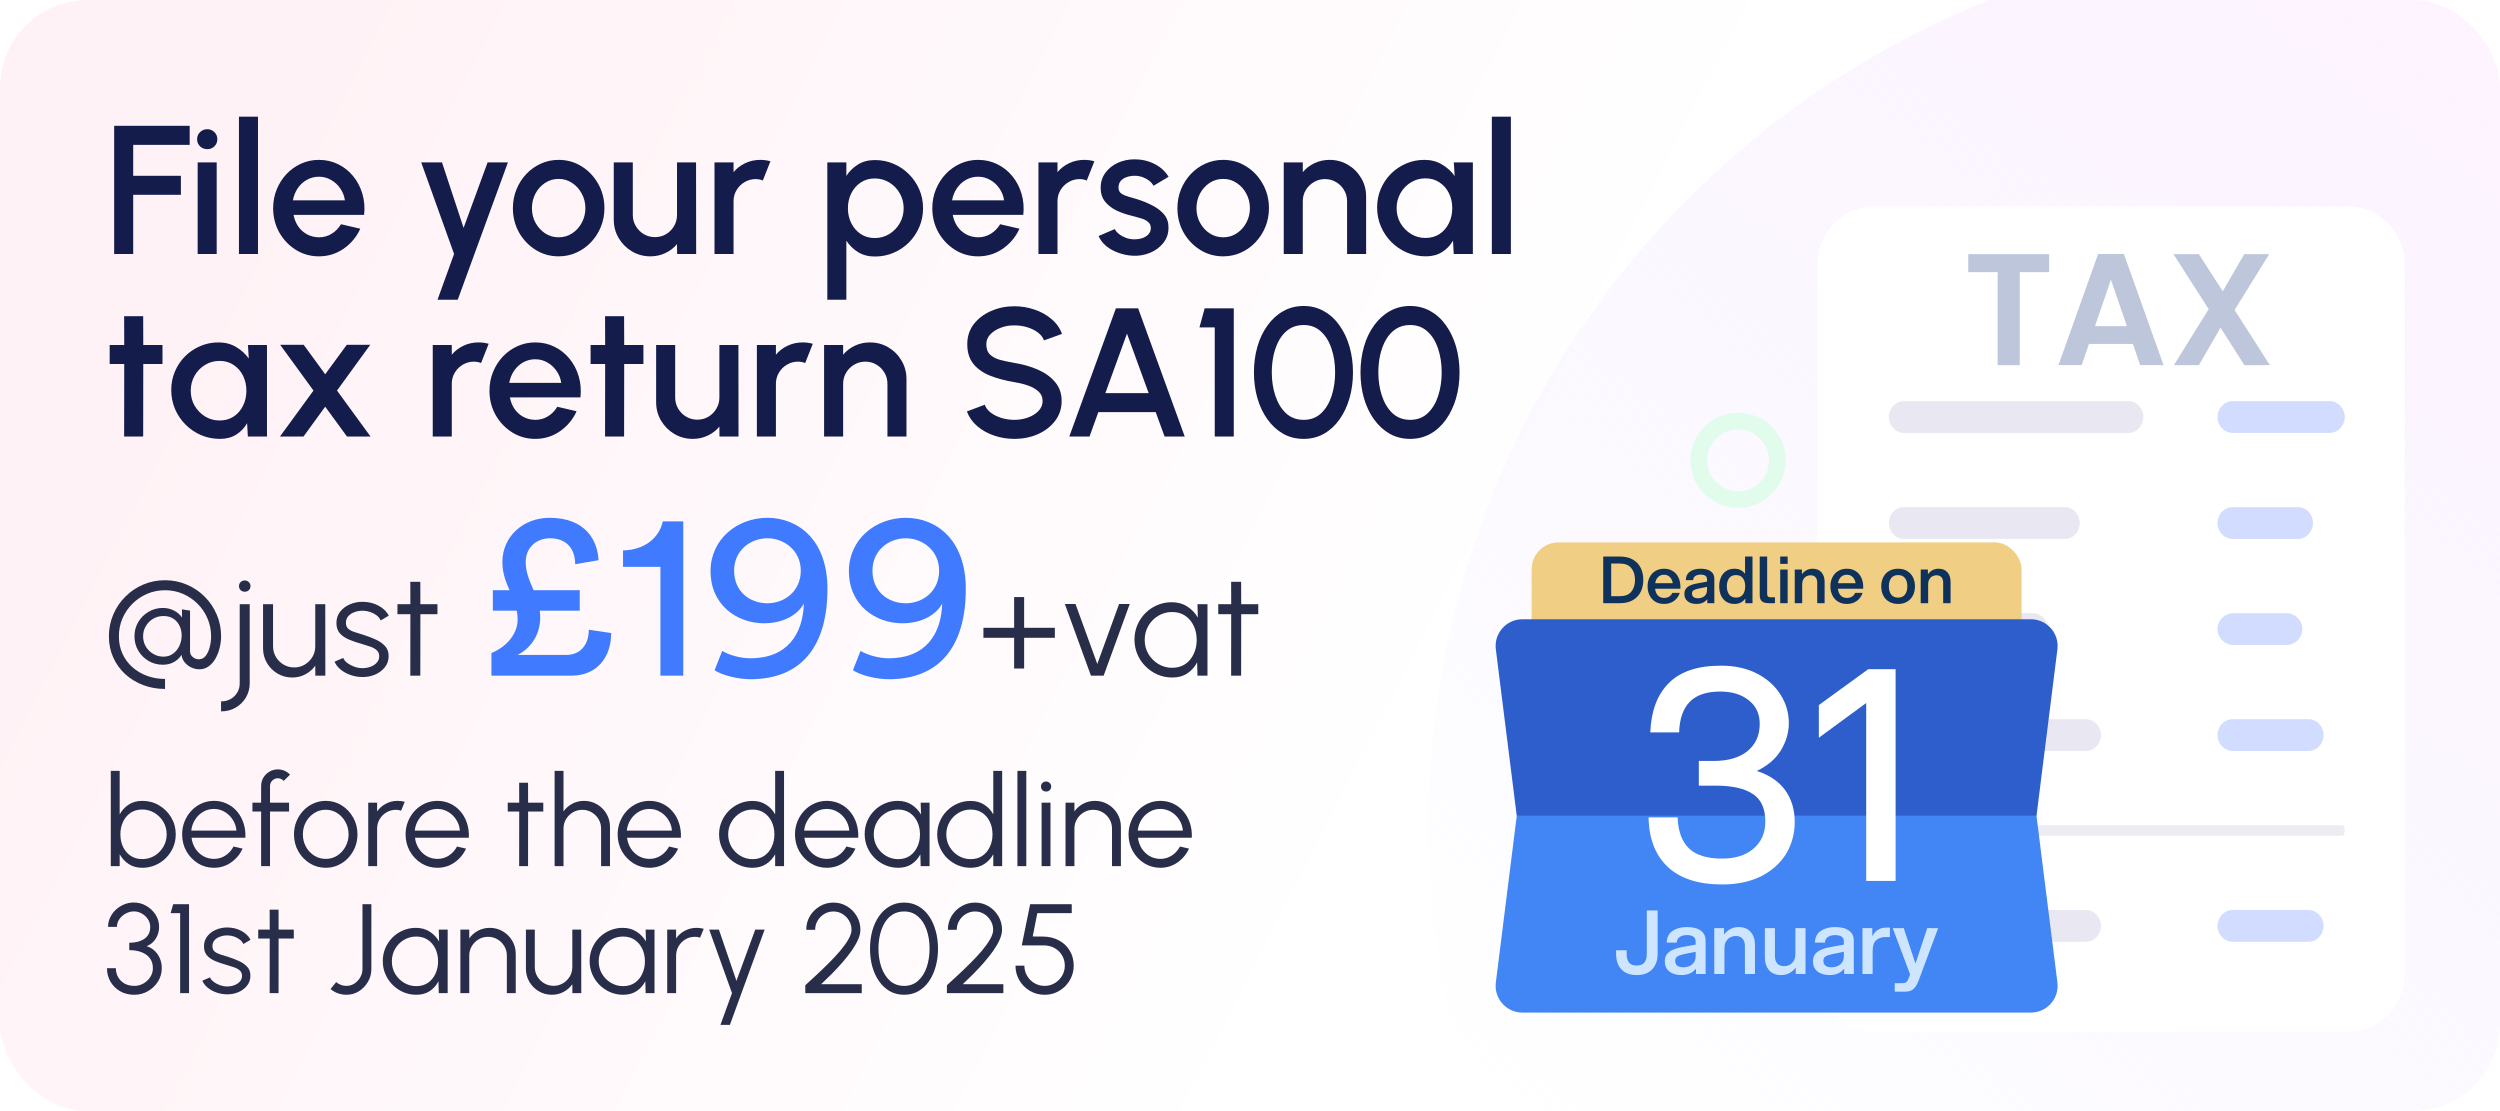
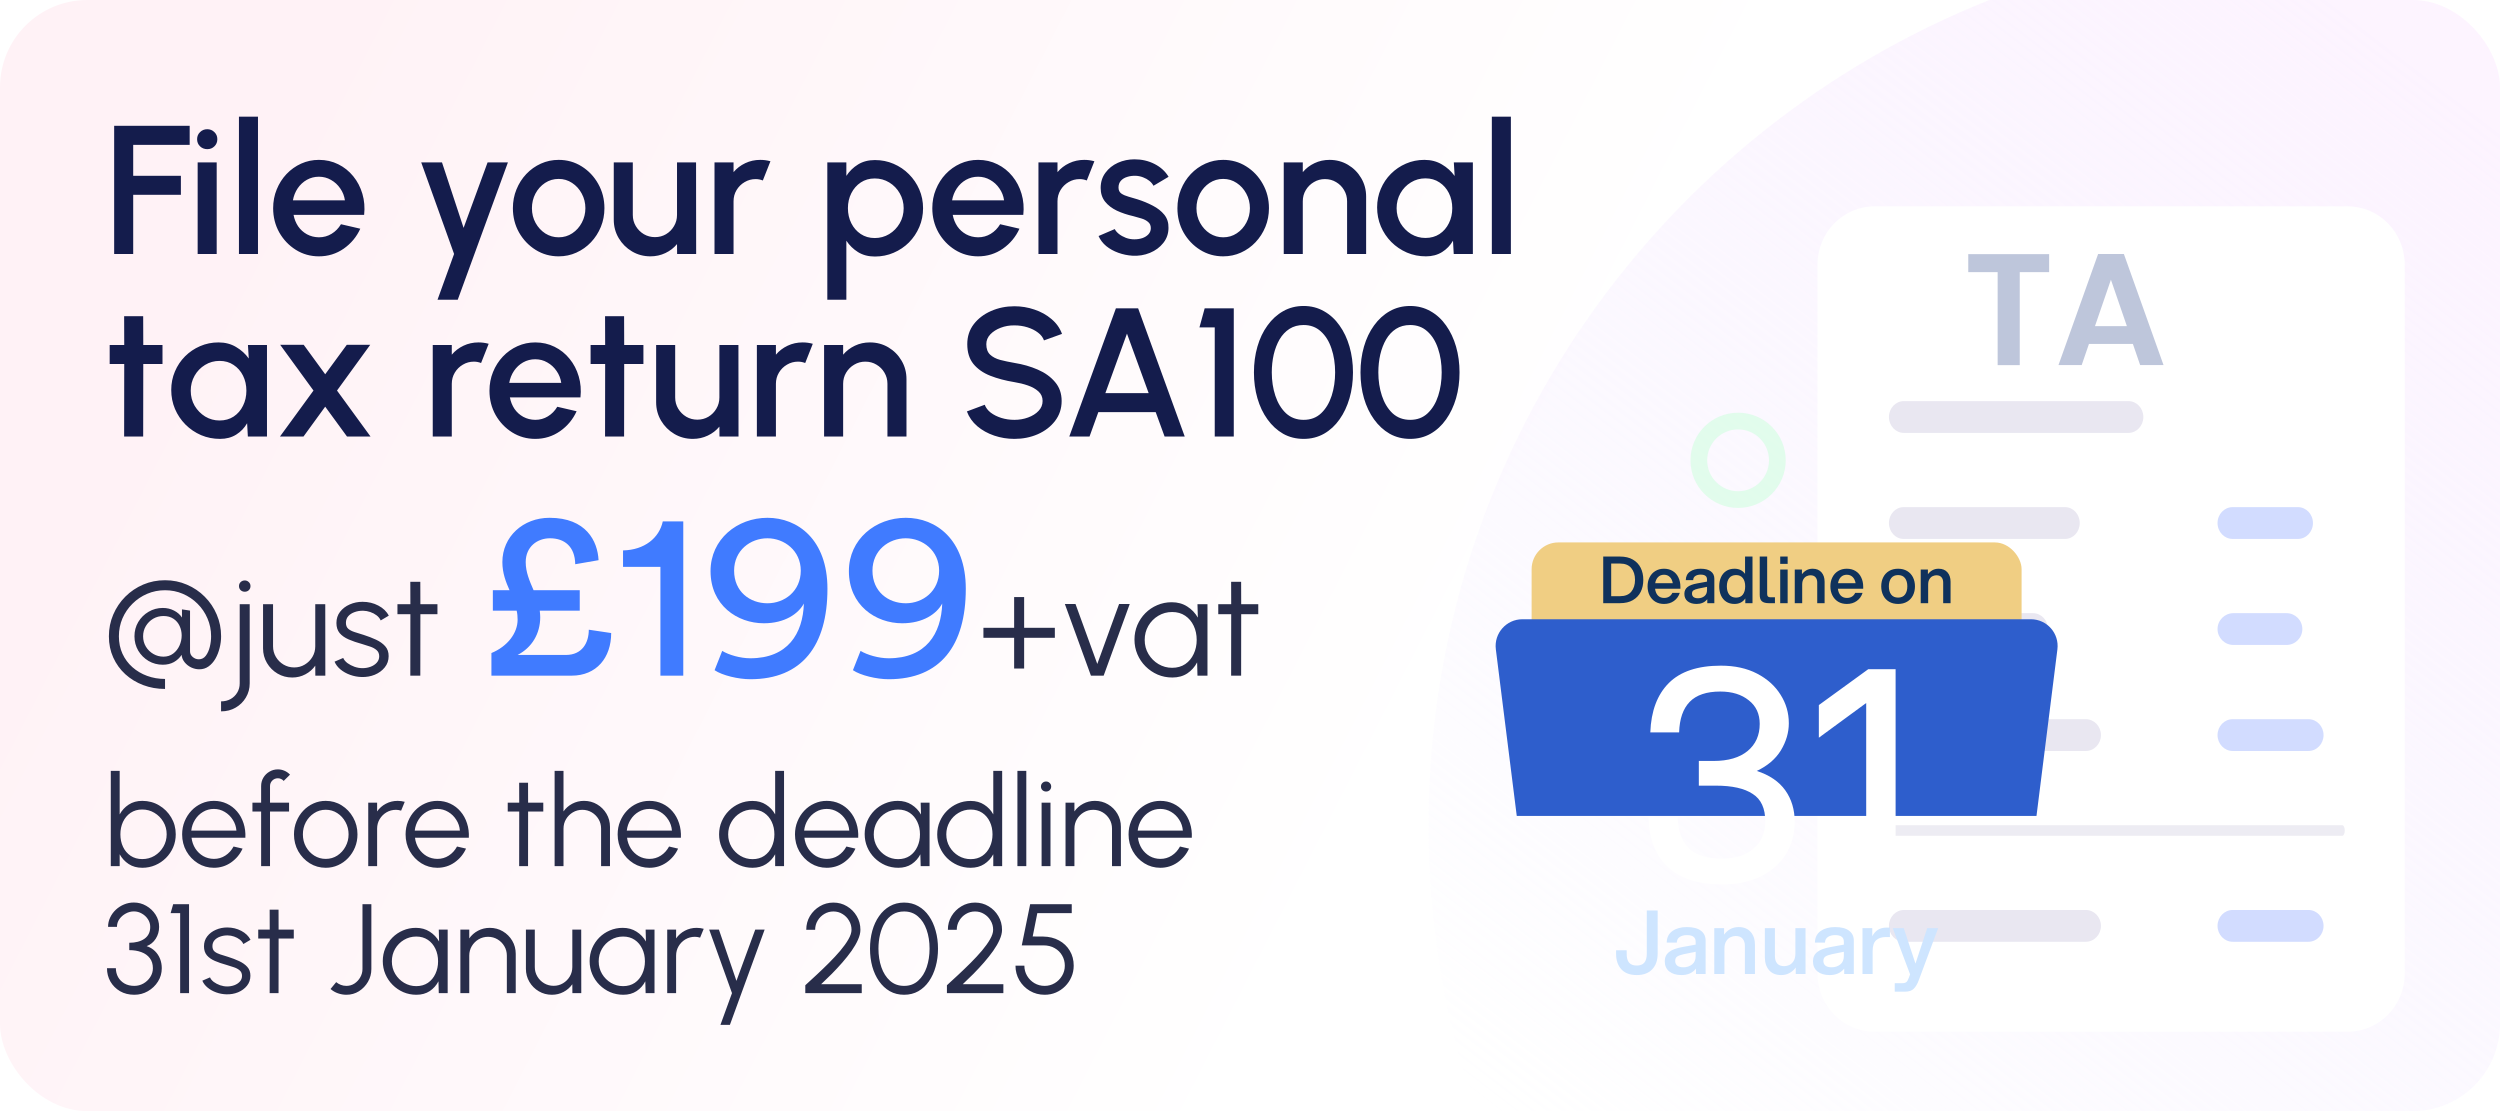
<svg xmlns="http://www.w3.org/2000/svg" width="315" height="140" viewBox="0 0 315 140" fill="none">
  <g clip-path="url(#clip0_8051_3931)">
    <rect width="315" height="140" rx="11" fill="url(#paint0_linear_8051_3931)" />
    <path fill-rule="evenodd" clip-rule="evenodd" d="M186.284 141C182.213 129.414 180 116.959 180 103.988C180 56.825 209.26 16.476 250.668 0H307.889C312.921 0 317 4.073 317 9.097V131.903C317 136.927 312.921 141 307.889 141H186.284Z" fill="url(#paint1_linear_8051_3931)" fill-opacity="0.6" />
    <path d="M14.384 32V15.853H23.899V18.252H16.783V22.15H22.792V24.549H16.783V32H14.384ZM24.904 20.466H27.303V32H24.904V20.466ZM26.126 18.794C25.757 18.794 25.45 18.675 25.204 18.437C24.958 18.198 24.835 17.898 24.835 17.537C24.835 17.183 24.958 16.887 25.204 16.649C25.45 16.403 25.753 16.28 26.115 16.28C26.469 16.28 26.768 16.403 27.015 16.649C27.261 16.887 27.384 17.183 27.384 17.537C27.384 17.898 27.261 18.198 27.015 18.437C26.776 18.675 26.48 18.794 26.126 18.794ZM30.107 32V14.7H32.506V32H30.107ZM40.183 32.3C39.122 32.3 38.153 32.027 37.277 31.481C36.408 30.935 35.712 30.205 35.189 29.29C34.674 28.367 34.416 27.348 34.416 26.233C34.416 25.387 34.566 24.599 34.866 23.869C35.166 23.131 35.577 22.485 36.1 21.931C36.631 21.37 37.246 20.932 37.946 20.616C38.645 20.301 39.391 20.144 40.183 20.144C41.067 20.144 41.879 20.328 42.617 20.697C43.355 21.058 43.985 21.562 44.508 22.208C45.031 22.846 45.415 23.584 45.661 24.422C45.907 25.253 45.98 26.137 45.881 27.075H36.988C37.088 27.606 37.28 28.086 37.565 28.517C37.857 28.94 38.226 29.274 38.672 29.52C39.126 29.766 39.629 29.893 40.183 29.901C40.767 29.901 41.298 29.755 41.775 29.463C42.259 29.17 42.655 28.767 42.963 28.252L45.396 28.817C44.935 29.839 44.239 30.677 43.309 31.331C42.378 31.977 41.336 32.3 40.183 32.3ZM36.907 25.241H43.459C43.382 24.688 43.186 24.188 42.87 23.742C42.563 23.288 42.175 22.931 41.706 22.669C41.244 22.4 40.737 22.266 40.183 22.266C39.637 22.266 39.13 22.396 38.661 22.658C38.199 22.919 37.815 23.277 37.507 23.73C37.207 24.176 37.008 24.68 36.907 25.241ZM61.435 20.466H63.996L57.675 37.767H55.127L57.214 32L53.074 20.466H55.692L58.413 28.713L61.435 20.466ZM70.391 32.3C69.33 32.3 68.361 32.027 67.484 31.481C66.616 30.935 65.92 30.205 65.397 29.29C64.882 28.367 64.624 27.348 64.624 26.233C64.624 25.387 64.774 24.599 65.074 23.869C65.374 23.131 65.785 22.485 66.308 21.931C66.839 21.37 67.454 20.932 68.153 20.616C68.853 20.301 69.599 20.144 70.391 20.144C71.452 20.144 72.417 20.416 73.286 20.962C74.162 21.508 74.858 22.243 75.373 23.165C75.896 24.088 76.158 25.111 76.158 26.233C76.158 27.071 76.008 27.856 75.708 28.586C75.408 29.317 74.993 29.962 74.462 30.524C73.939 31.077 73.328 31.512 72.628 31.827C71.936 32.142 71.191 32.3 70.391 32.3ZM70.391 29.901C71.029 29.901 71.602 29.732 72.109 29.393C72.617 29.055 73.017 28.609 73.309 28.055C73.609 27.494 73.759 26.887 73.759 26.233C73.759 25.564 73.605 24.949 73.297 24.388C72.998 23.827 72.594 23.381 72.086 23.05C71.579 22.712 71.014 22.543 70.391 22.543C69.76 22.543 69.188 22.712 68.672 23.05C68.165 23.388 67.761 23.838 67.461 24.399C67.169 24.961 67.023 25.572 67.023 26.233C67.023 26.918 67.177 27.537 67.484 28.09C67.792 28.644 68.2 29.086 68.707 29.416C69.222 29.739 69.784 29.901 70.391 29.901ZM77.334 27.675V20.466H79.733V27.087C79.733 27.602 79.86 28.071 80.114 28.494C80.368 28.917 80.706 29.255 81.129 29.509C81.552 29.755 82.017 29.878 82.525 29.878C83.04 29.878 83.505 29.755 83.92 29.509C84.343 29.255 84.677 28.917 84.924 28.494C85.177 28.071 85.304 27.602 85.304 27.087V20.466H87.703L87.715 32H85.316L85.304 30.754C84.912 31.231 84.424 31.608 83.839 31.885C83.255 32.161 82.628 32.3 81.959 32.3C81.106 32.3 80.329 32.092 79.63 31.677C78.93 31.262 78.373 30.704 77.957 30.005C77.542 29.305 77.334 28.528 77.334 27.675ZM90.028 32V20.466H92.427V21.689C92.826 21.212 93.319 20.836 93.903 20.559C94.487 20.282 95.118 20.144 95.794 20.144C96.225 20.144 96.652 20.201 97.075 20.317L96.117 22.739C95.817 22.623 95.517 22.566 95.218 22.566C94.71 22.566 94.245 22.692 93.822 22.946C93.399 23.192 93.061 23.527 92.807 23.95C92.553 24.372 92.427 24.841 92.427 25.357V32H90.028ZM106.641 37.767H104.242V20.466H106.641V22.162C107.025 21.57 107.517 21.089 108.117 20.72C108.717 20.351 109.424 20.167 110.239 20.167C111.077 20.167 111.862 20.324 112.592 20.64C113.33 20.955 113.976 21.393 114.53 21.954C115.083 22.508 115.518 23.15 115.833 23.88C116.148 24.611 116.306 25.395 116.306 26.233C116.306 27.071 116.148 27.86 115.833 28.598C115.518 29.336 115.083 29.985 114.53 30.547C113.976 31.1 113.33 31.535 112.592 31.85C111.862 32.165 111.077 32.323 110.239 32.323C109.424 32.323 108.717 32.138 108.117 31.769C107.517 31.393 107.025 30.912 106.641 30.328V37.767ZM110.216 22.485C109.547 22.485 108.959 22.654 108.451 22.992C107.944 23.331 107.548 23.784 107.264 24.353C106.979 24.915 106.837 25.541 106.837 26.233C106.837 26.925 106.979 27.556 107.264 28.125C107.548 28.694 107.944 29.147 108.451 29.486C108.959 29.824 109.547 29.993 110.216 29.993C110.877 29.993 111.485 29.828 112.038 29.497C112.592 29.159 113.034 28.705 113.365 28.136C113.695 27.567 113.861 26.933 113.861 26.233C113.861 25.549 113.695 24.922 113.365 24.353C113.042 23.784 112.604 23.331 112.05 22.992C111.496 22.654 110.885 22.485 110.216 22.485ZM123.238 32.3C122.177 32.3 121.208 32.027 120.331 31.481C119.462 30.935 118.767 30.205 118.244 29.29C117.729 28.367 117.471 27.348 117.471 26.233C117.471 25.387 117.621 24.599 117.921 23.869C118.221 23.131 118.632 22.485 119.155 21.931C119.685 21.37 120.301 20.932 121 20.616C121.7 20.301 122.446 20.144 123.238 20.144C124.122 20.144 124.933 20.328 125.671 20.697C126.409 21.058 127.04 21.562 127.563 22.208C128.086 22.846 128.47 23.584 128.716 24.422C128.962 25.253 129.035 26.137 128.935 27.075H120.043C120.143 27.606 120.335 28.086 120.62 28.517C120.912 28.94 121.281 29.274 121.727 29.52C122.181 29.766 122.684 29.893 123.238 29.901C123.822 29.901 124.353 29.755 124.829 29.463C125.314 29.17 125.71 28.767 126.017 28.252L128.451 28.817C127.99 29.839 127.294 30.677 126.363 31.331C125.433 31.977 124.391 32.3 123.238 32.3ZM119.962 25.241H126.513C126.436 24.688 126.24 24.188 125.925 23.742C125.618 23.288 125.229 22.931 124.76 22.669C124.299 22.4 123.791 22.266 123.238 22.266C122.692 22.266 122.184 22.396 121.715 22.658C121.254 22.919 120.87 23.277 120.562 23.73C120.262 24.176 120.062 24.68 119.962 25.241ZM130.845 32V20.466H133.244V21.689C133.644 21.212 134.136 20.836 134.721 20.559C135.305 20.282 135.936 20.144 136.612 20.144C137.043 20.144 137.469 20.201 137.892 20.317L136.935 22.739C136.635 22.623 136.335 22.566 136.035 22.566C135.528 22.566 135.063 22.692 134.64 22.946C134.217 23.192 133.879 23.527 133.625 23.95C133.371 24.372 133.244 24.841 133.244 25.357V32H130.845ZM142.685 32.219C142.078 32.181 141.486 32.058 140.909 31.85C140.332 31.642 139.825 31.362 139.387 31.008C138.956 30.647 138.633 30.224 138.418 29.739L140.459 28.863C140.559 29.07 140.732 29.274 140.978 29.474C141.232 29.674 141.528 29.839 141.866 29.97C142.205 30.093 142.558 30.155 142.927 30.155C143.289 30.155 143.623 30.105 143.931 30.005C144.246 29.897 144.504 29.736 144.704 29.52C144.904 29.305 145.003 29.047 145.003 28.748C145.003 28.409 144.888 28.148 144.657 27.963C144.435 27.771 144.154 27.625 143.816 27.525C143.477 27.425 143.139 27.329 142.801 27.237C142.047 27.067 141.355 26.837 140.725 26.545C140.102 26.245 139.606 25.864 139.237 25.403C138.868 24.934 138.683 24.361 138.683 23.684C138.683 22.946 138.883 22.308 139.283 21.77C139.683 21.224 140.206 20.805 140.851 20.513C141.505 20.22 142.201 20.074 142.939 20.074C143.862 20.074 144.707 20.27 145.476 20.663C146.245 21.055 146.833 21.593 147.241 22.277L145.338 23.407C145.223 23.177 145.05 22.969 144.819 22.785C144.588 22.6 144.327 22.454 144.035 22.346C143.742 22.231 143.439 22.166 143.124 22.15C142.731 22.135 142.366 22.181 142.028 22.289C141.697 22.389 141.432 22.55 141.232 22.773C141.032 22.996 140.932 23.281 140.932 23.627C140.932 23.965 141.051 24.219 141.29 24.388C141.528 24.549 141.828 24.68 142.189 24.78C142.558 24.88 142.935 24.991 143.32 25.114C144.004 25.33 144.646 25.595 145.246 25.91C145.845 26.218 146.33 26.599 146.699 27.052C147.068 27.506 147.245 28.059 147.229 28.713C147.229 29.436 147.01 30.07 146.572 30.616C146.141 31.162 145.58 31.577 144.888 31.862C144.196 32.146 143.462 32.265 142.685 32.219ZM154.121 32.3C153.06 32.3 152.092 32.027 151.215 31.481C150.346 30.935 149.65 30.205 149.127 29.29C148.612 28.367 148.355 27.348 148.355 26.233C148.355 25.387 148.505 24.599 148.805 23.869C149.104 23.131 149.516 22.485 150.039 21.931C150.569 21.37 151.184 20.932 151.884 20.616C152.584 20.301 153.329 20.144 154.121 20.144C155.183 20.144 156.148 20.416 157.016 20.962C157.893 21.508 158.589 22.243 159.104 23.165C159.627 24.088 159.888 25.111 159.888 26.233C159.888 27.071 159.738 27.856 159.438 28.586C159.139 29.317 158.723 29.962 158.193 30.524C157.67 31.077 157.059 31.512 156.359 31.827C155.667 32.142 154.921 32.3 154.121 32.3ZM154.121 29.901C154.76 29.901 155.332 29.732 155.84 29.393C156.347 29.055 156.747 28.609 157.039 28.055C157.339 27.494 157.489 26.887 157.489 26.233C157.489 25.564 157.335 24.949 157.028 24.388C156.728 23.827 156.324 23.381 155.817 23.05C155.309 22.712 154.744 22.543 154.121 22.543C153.491 22.543 152.918 22.712 152.403 23.05C151.895 23.388 151.492 23.838 151.192 24.399C150.9 24.961 150.754 25.572 150.754 26.233C150.754 26.918 150.907 27.537 151.215 28.09C151.523 28.644 151.93 29.086 152.438 29.416C152.953 29.739 153.514 29.901 154.121 29.901ZM172.132 24.768V32H169.733V25.357C169.733 24.841 169.606 24.372 169.352 23.95C169.106 23.527 168.772 23.192 168.349 22.946C167.934 22.692 167.465 22.566 166.942 22.566C166.434 22.566 165.969 22.692 165.546 22.946C165.123 23.192 164.785 23.527 164.531 23.95C164.277 24.372 164.151 24.841 164.151 25.357V32H161.752V20.466H164.151V21.689C164.55 21.212 165.042 20.836 165.627 20.559C166.211 20.282 166.842 20.144 167.518 20.144C168.372 20.144 169.148 20.351 169.848 20.766C170.548 21.182 171.101 21.739 171.509 22.439C171.924 23.138 172.132 23.915 172.132 24.768ZM183.182 20.466H185.581V32H183.17L183.078 30.328C182.74 30.92 182.282 31.396 181.705 31.758C181.129 32.119 180.448 32.3 179.664 32.3C178.818 32.3 178.022 32.142 177.277 31.827C176.531 31.504 175.873 31.058 175.304 30.489C174.743 29.92 174.305 29.267 173.99 28.528C173.674 27.783 173.517 26.983 173.517 26.129C173.517 25.307 173.67 24.534 173.978 23.811C174.286 23.081 174.712 22.443 175.258 21.897C175.804 21.351 176.435 20.924 177.15 20.616C177.872 20.301 178.645 20.144 179.468 20.144C180.306 20.144 181.044 20.336 181.682 20.72C182.328 21.097 182.863 21.581 183.286 22.174L183.182 20.466ZM179.606 29.982C180.283 29.982 180.875 29.816 181.383 29.486C181.89 29.147 182.282 28.694 182.559 28.125C182.843 27.556 182.986 26.925 182.986 26.233C182.986 25.534 182.843 24.899 182.559 24.33C182.274 23.761 181.878 23.311 181.371 22.981C180.871 22.642 180.283 22.473 179.606 22.473C178.937 22.473 178.326 22.642 177.773 22.981C177.219 23.319 176.781 23.773 176.458 24.342C176.135 24.911 175.973 25.541 175.973 26.233C175.973 26.933 176.139 27.567 176.469 28.136C176.808 28.698 177.25 29.147 177.796 29.486C178.349 29.816 178.953 29.982 179.606 29.982ZM187.972 32V14.7H190.371V32H187.972ZM20.474 45.865H18.052L18.04 55H15.641L15.653 45.865H13.819V43.467H15.653L15.641 39.845H18.04L18.052 43.467H20.474V45.865ZM31.241 43.467H33.64V55H31.23L31.137 53.328C30.799 53.92 30.342 54.396 29.765 54.758C29.188 55.119 28.508 55.3 27.724 55.3C26.878 55.3 26.082 55.142 25.336 54.827C24.59 54.504 23.933 54.058 23.364 53.489C22.803 52.92 22.364 52.267 22.049 51.528C21.734 50.783 21.576 49.983 21.576 49.129C21.576 48.307 21.73 47.534 22.038 46.811C22.345 46.081 22.772 45.443 23.318 44.897C23.864 44.351 24.494 43.924 25.209 43.616C25.932 43.301 26.705 43.144 27.527 43.144C28.366 43.144 29.104 43.336 29.742 43.72C30.388 44.097 30.922 44.581 31.345 45.173L31.241 43.467ZM27.666 52.982C28.343 52.982 28.935 52.816 29.442 52.486C29.95 52.147 30.342 51.694 30.619 51.125C30.903 50.556 31.045 49.925 31.045 49.233C31.045 48.533 30.903 47.899 30.619 47.33C30.334 46.761 29.938 46.311 29.431 45.981C28.931 45.642 28.343 45.473 27.666 45.473C26.997 45.473 26.386 45.642 25.832 45.981C25.279 46.319 24.84 46.773 24.517 47.342C24.194 47.911 24.033 48.541 24.033 49.233C24.033 49.933 24.198 50.567 24.529 51.136C24.867 51.698 25.309 52.147 25.855 52.486C26.409 52.816 27.012 52.982 27.666 52.982ZM35.278 55L39.499 49.21L35.301 43.443H38.265L40.975 47.157L43.697 43.443H46.65L42.463 49.21L46.684 55H43.72L40.975 51.24L38.242 55H35.278ZM54.526 55V43.467H56.925V44.689C57.325 44.212 57.817 43.836 58.401 43.559C58.986 43.282 59.616 43.144 60.293 43.144C60.723 43.144 61.15 43.201 61.573 43.317L60.616 45.739C60.316 45.623 60.016 45.566 59.716 45.566C59.209 45.566 58.743 45.693 58.321 45.946C57.898 46.192 57.559 46.527 57.306 46.95C57.052 47.373 56.925 47.842 56.925 48.357V55H54.526ZM67.44 55.3C66.379 55.3 65.41 55.027 64.534 54.481C63.665 53.935 62.969 53.205 62.446 52.29C61.931 51.367 61.673 50.348 61.673 49.233C61.673 48.388 61.823 47.599 62.123 46.869C62.423 46.131 62.834 45.485 63.357 44.931C63.888 44.37 64.503 43.932 65.202 43.616C65.902 43.301 66.648 43.144 67.44 43.144C68.324 43.144 69.135 43.328 69.874 43.697C70.612 44.059 71.242 44.562 71.765 45.208C72.288 45.846 72.672 46.584 72.918 47.422C73.164 48.253 73.237 49.137 73.138 50.075H64.245C64.345 50.606 64.537 51.086 64.822 51.517C65.114 51.94 65.483 52.274 65.929 52.52C66.383 52.766 66.886 52.893 67.44 52.901C68.024 52.901 68.555 52.755 69.032 52.463C69.516 52.17 69.912 51.767 70.219 51.252L72.653 51.817C72.192 52.839 71.496 53.678 70.566 54.331C69.635 54.977 68.593 55.3 67.44 55.3ZM64.164 48.241H70.716C70.639 47.688 70.442 47.188 70.127 46.742C69.82 46.288 69.431 45.931 68.962 45.669C68.501 45.4 67.994 45.266 67.44 45.266C66.894 45.266 66.387 45.396 65.918 45.658C65.456 45.919 65.072 46.277 64.764 46.73C64.464 47.176 64.264 47.68 64.164 48.241ZM81.07 45.865H78.648L78.636 55H76.237L76.249 45.865H74.415V43.467H76.249L76.237 39.845H78.636L78.648 43.467H81.07V45.865ZM82.673 50.675V43.467H85.072V50.087C85.072 50.602 85.199 51.071 85.453 51.494C85.707 51.917 86.045 52.255 86.468 52.509C86.891 52.755 87.356 52.878 87.863 52.878C88.378 52.878 88.844 52.755 89.259 52.509C89.682 52.255 90.016 51.917 90.262 51.494C90.516 51.071 90.643 50.602 90.643 50.087V43.467H93.042L93.053 55H90.654L90.643 53.754C90.251 54.231 89.762 54.608 89.178 54.885C88.594 55.161 87.967 55.3 87.298 55.3C86.445 55.3 85.668 55.092 84.968 54.677C84.269 54.262 83.711 53.704 83.296 53.005C82.881 52.305 82.673 51.528 82.673 50.675ZM95.366 55V43.467H97.765V44.689C98.165 44.212 98.657 43.836 99.242 43.559C99.826 43.282 100.456 43.144 101.133 43.144C101.564 43.144 101.99 43.201 102.413 43.317L101.456 45.739C101.156 45.623 100.856 45.566 100.556 45.566C100.049 45.566 99.584 45.693 99.161 45.946C98.738 46.192 98.4 46.527 98.146 46.95C97.892 47.373 97.765 47.842 97.765 48.357V55H95.366ZM114.216 47.769V55H111.817V48.357C111.817 47.842 111.691 47.373 111.437 46.95C111.191 46.527 110.856 46.192 110.433 45.946C110.018 45.693 109.549 45.566 109.026 45.566C108.519 45.566 108.054 45.693 107.631 45.946C107.208 46.192 106.87 46.527 106.616 46.95C106.362 47.373 106.235 47.842 106.235 48.357V55H103.836V43.467H106.235V44.689C106.635 44.212 107.127 43.836 107.712 43.559C108.296 43.282 108.926 43.144 109.603 43.144C110.457 43.144 111.233 43.351 111.933 43.766C112.632 44.182 113.186 44.739 113.594 45.439C114.009 46.138 114.216 46.915 114.216 47.769ZM127.815 55.3C126.931 55.3 126.081 55.161 125.266 54.885C124.451 54.608 123.74 54.212 123.133 53.697C122.525 53.174 122.091 52.555 121.829 51.84L124.078 50.998C124.209 51.367 124.459 51.698 124.828 51.99C125.205 52.274 125.651 52.497 126.166 52.659C126.689 52.82 127.239 52.901 127.815 52.901C128.43 52.901 129.007 52.801 129.545 52.601C130.091 52.401 130.53 52.124 130.86 51.771C131.198 51.417 131.368 51.002 131.368 50.525C131.368 50.033 131.191 49.629 130.837 49.314C130.491 48.999 130.045 48.749 129.499 48.564C128.961 48.38 128.4 48.241 127.815 48.149C126.685 47.965 125.67 47.695 124.77 47.342C123.879 46.988 123.171 46.492 122.648 45.854C122.133 45.216 121.876 44.385 121.876 43.363C121.876 42.402 122.149 41.563 122.694 40.848C123.248 40.133 123.975 39.58 124.874 39.188C125.782 38.788 126.762 38.588 127.815 38.588C128.684 38.588 129.522 38.726 130.33 39.003C131.145 39.272 131.86 39.668 132.475 40.191C133.098 40.706 133.544 41.333 133.813 42.071L131.541 42.89C131.41 42.513 131.16 42.186 130.791 41.91C130.422 41.625 129.976 41.402 129.453 41.24C128.938 41.079 128.392 40.998 127.815 40.998C127.2 40.991 126.624 41.091 126.085 41.298C125.555 41.498 125.12 41.775 124.782 42.129C124.444 42.482 124.275 42.894 124.275 43.363C124.275 43.939 124.432 44.378 124.747 44.678C125.063 44.977 125.486 45.2 126.016 45.346C126.554 45.485 127.154 45.612 127.815 45.727C128.876 45.896 129.857 46.177 130.756 46.569C131.664 46.961 132.39 47.484 132.936 48.138C133.49 48.783 133.767 49.579 133.767 50.525C133.767 51.478 133.49 52.316 132.936 53.039C132.39 53.754 131.664 54.312 130.756 54.712C129.857 55.104 128.876 55.3 127.815 55.3ZM140.602 38.853H143.405L149.275 55H146.738L145.619 51.932H138.388L137.281 55H134.732L140.602 38.853ZM139.276 49.533H144.731L141.998 42.036L139.276 49.533ZM153.057 55V41.252H151.131L151.788 38.853H155.456V55H153.057ZM164.259 55.3C163.305 55.3 162.444 55.085 161.675 54.654C160.914 54.216 160.257 53.612 159.703 52.843C159.149 52.074 158.726 51.186 158.434 50.179C158.142 49.164 157.996 48.08 157.996 46.926C157.996 45.773 158.142 44.689 158.434 43.674C158.726 42.659 159.149 41.771 159.703 41.01C160.257 40.241 160.914 39.641 161.675 39.211C162.444 38.772 163.305 38.553 164.259 38.553C165.197 38.553 166.05 38.772 166.819 39.211C167.588 39.641 168.242 40.241 168.78 41.01C169.326 41.771 169.745 42.659 170.037 43.674C170.329 44.689 170.475 45.773 170.475 46.926C170.475 48.08 170.329 49.164 170.037 50.179C169.745 51.186 169.326 52.074 168.78 52.843C168.242 53.612 167.588 54.216 166.819 54.654C166.05 55.085 165.197 55.3 164.259 55.3ZM164.259 52.901C165.143 52.901 165.877 52.624 166.462 52.071C167.054 51.509 167.496 50.775 167.788 49.868C168.08 48.96 168.226 47.98 168.226 46.926C168.226 45.819 168.072 44.816 167.765 43.916C167.465 43.009 167.019 42.29 166.427 41.76C165.843 41.221 165.12 40.952 164.259 40.952C163.574 40.952 162.978 41.114 162.471 41.437C161.971 41.76 161.556 42.202 161.225 42.763C160.902 43.324 160.656 43.962 160.487 44.678C160.326 45.393 160.245 46.142 160.245 46.926C160.245 47.98 160.395 48.96 160.695 49.868C160.995 50.775 161.441 51.509 162.033 52.071C162.632 52.624 163.374 52.901 164.259 52.901ZM177.684 55.3C176.731 55.3 175.87 55.085 175.101 54.654C174.34 54.216 173.682 53.612 173.129 52.843C172.575 52.074 172.152 51.186 171.86 50.179C171.568 49.164 171.422 48.08 171.422 46.926C171.422 45.773 171.568 44.689 171.86 43.674C172.152 42.659 172.575 41.771 173.129 41.01C173.682 40.241 174.34 39.641 175.101 39.211C175.87 38.772 176.731 38.553 177.684 38.553C178.622 38.553 179.476 38.772 180.245 39.211C181.014 39.641 181.667 40.241 182.206 41.01C182.751 41.771 183.17 42.659 183.463 43.674C183.755 44.689 183.901 45.773 183.901 46.926C183.901 48.08 183.755 49.164 183.463 50.179C183.17 51.186 182.751 52.074 182.206 52.843C181.667 53.612 181.014 54.216 180.245 54.654C179.476 55.085 178.622 55.3 177.684 55.3ZM177.684 52.901C178.569 52.901 179.303 52.624 179.887 52.071C180.479 51.509 180.921 50.775 181.214 49.868C181.506 48.96 181.652 47.98 181.652 46.926C181.652 45.819 181.498 44.816 181.191 43.916C180.891 43.009 180.445 42.29 179.853 41.76C179.268 41.221 178.546 40.952 177.684 40.952C177 40.952 176.404 41.114 175.897 41.437C175.397 41.76 174.982 42.202 174.651 42.763C174.328 43.324 174.082 43.962 173.913 44.678C173.751 45.393 173.671 46.142 173.671 46.926C173.671 47.98 173.821 48.96 174.121 49.868C174.42 50.775 174.866 51.509 175.458 52.071C176.058 52.624 176.8 52.901 177.684 52.901Z" fill="#141C4C" />
    <path d="M17.928 100.909C18.707 100.909 19.413 101.098 20.048 101.477C20.688 101.855 21.197 102.365 21.576 103.005C21.955 103.639 22.144 104.346 22.144 105.125C22.144 105.706 22.035 106.253 21.816 106.765C21.597 107.271 21.293 107.719 20.904 108.109C20.52 108.493 20.072 108.794 19.56 109.013C19.053 109.231 18.509 109.341 17.928 109.341C17.267 109.341 16.696 109.183 16.216 108.869C15.736 108.554 15.357 108.143 15.08 107.637V109.133H13.96V97.133H15.08V102.613C15.357 102.106 15.736 101.695 16.216 101.381C16.696 101.066 17.267 100.909 17.928 100.909ZM17.92 108.245C18.491 108.245 19.008 108.106 19.472 107.829C19.936 107.546 20.307 107.167 20.584 106.693C20.861 106.218 21 105.695 21 105.125C21 104.538 20.859 104.01 20.576 103.541C20.293 103.066 19.917 102.69 19.448 102.413C18.984 102.135 18.475 101.997 17.92 101.997C17.355 101.997 16.864 102.138 16.448 102.421C16.037 102.703 15.72 103.082 15.496 103.557C15.277 104.031 15.168 104.554 15.168 105.125C15.168 105.706 15.28 106.234 15.504 106.709C15.728 107.178 16.045 107.551 16.456 107.829C16.872 108.106 17.36 108.245 17.92 108.245ZM26.949 109.341C26.213 109.341 25.541 109.151 24.933 108.773C24.33 108.394 23.847 107.887 23.485 107.253C23.127 106.613 22.949 105.906 22.949 105.133C22.949 104.546 23.053 103.999 23.261 103.493C23.469 102.981 23.754 102.533 24.117 102.149C24.485 101.759 24.911 101.455 25.397 101.237C25.882 101.018 26.399 100.909 26.949 100.909C27.541 100.909 28.085 101.026 28.581 101.261C29.082 101.495 29.511 101.823 29.869 102.245C30.231 102.666 30.503 103.159 30.685 103.725C30.871 104.29 30.949 104.901 30.917 105.557H24.133C24.197 106.063 24.357 106.517 24.613 106.917C24.874 107.317 25.205 107.634 25.605 107.869C26.01 108.098 26.458 108.215 26.949 108.221C27.482 108.221 27.962 108.082 28.389 107.805C28.821 107.527 29.167 107.146 29.429 106.661L30.565 106.925C30.245 107.634 29.762 108.215 29.117 108.669C28.471 109.117 27.749 109.341 26.949 109.341ZM24.101 104.653H29.789C29.751 104.157 29.599 103.703 29.333 103.293C29.071 102.877 28.733 102.546 28.317 102.301C27.901 102.05 27.445 101.925 26.949 101.925C26.453 101.925 25.999 102.047 25.589 102.293C25.178 102.533 24.842 102.861 24.581 103.277C24.319 103.687 24.159 104.146 24.101 104.653ZM34.022 99.045V101.133H36.422V102.253H34.022V109.133H32.902V102.253H31.806V101.133H32.902V99.045C32.902 98.656 32.996 98.303 33.182 97.989C33.374 97.669 33.63 97.415 33.95 97.229C34.27 97.037 34.625 96.941 35.014 96.941C35.297 96.941 35.569 96.997 35.83 97.109C36.097 97.221 36.334 97.386 36.542 97.605L35.742 98.397C35.657 98.29 35.548 98.207 35.414 98.149C35.286 98.09 35.153 98.061 35.014 98.061C34.742 98.061 34.508 98.157 34.31 98.349C34.118 98.541 34.022 98.773 34.022 99.045ZM41.042 109.341C40.306 109.341 39.635 109.151 39.026 108.773C38.424 108.394 37.941 107.887 37.578 107.253C37.221 106.613 37.042 105.906 37.042 105.133C37.042 104.546 37.147 103.999 37.355 103.493C37.562 102.981 37.848 102.533 38.211 102.149C38.578 101.759 39.005 101.455 39.49 101.237C39.976 101.018 40.493 100.909 41.042 100.909C41.779 100.909 42.448 101.098 43.05 101.477C43.658 101.855 44.141 102.365 44.498 103.005C44.861 103.645 45.042 104.354 45.042 105.133C45.042 105.714 44.938 106.258 44.73 106.765C44.523 107.271 44.234 107.719 43.867 108.109C43.504 108.493 43.08 108.794 42.594 109.013C42.114 109.231 41.597 109.341 41.042 109.341ZM41.042 108.221C41.587 108.221 42.075 108.079 42.507 107.797C42.944 107.509 43.288 107.13 43.538 106.661C43.794 106.191 43.922 105.682 43.922 105.133C43.922 104.573 43.794 104.058 43.538 103.589C43.282 103.114 42.936 102.735 42.498 102.453C42.066 102.17 41.581 102.029 41.042 102.029C40.498 102.029 40.008 102.173 39.571 102.461C39.139 102.743 38.794 103.119 38.538 103.589C38.288 104.058 38.163 104.573 38.163 105.133C38.163 105.709 38.293 106.231 38.554 106.701C38.816 107.165 39.165 107.535 39.602 107.813C40.04 108.085 40.52 108.221 41.042 108.221ZM46.398 109.133V101.133H47.517V102.237C47.8 101.831 48.168 101.509 48.621 101.269C49.075 101.029 49.568 100.909 50.102 100.909C50.411 100.909 50.709 100.949 50.998 101.029L50.541 102.141C50.318 102.071 50.099 102.037 49.886 102.037C49.453 102.037 49.056 102.143 48.694 102.357C48.336 102.57 48.051 102.855 47.837 103.213C47.624 103.57 47.517 103.967 47.517 104.405V109.133H46.398ZM55.105 109.341C54.369 109.341 53.697 109.151 53.089 108.773C52.486 108.394 52.004 107.887 51.641 107.253C51.284 106.613 51.105 105.906 51.105 105.133C51.105 104.546 51.209 103.999 51.417 103.493C51.625 102.981 51.91 102.533 52.273 102.149C52.641 101.759 53.068 101.455 53.553 101.237C54.038 101.018 54.556 100.909 55.105 100.909C55.697 100.909 56.241 101.026 56.737 101.261C57.238 101.495 57.668 101.823 58.025 102.245C58.388 102.666 58.66 103.159 58.841 103.725C59.028 104.29 59.105 104.901 59.073 105.557H52.289C52.353 106.063 52.513 106.517 52.769 106.917C53.03 107.317 53.361 107.634 53.761 107.869C54.166 108.098 54.614 108.215 55.105 108.221C55.638 108.221 56.118 108.082 56.545 107.805C56.977 107.527 57.324 107.146 57.585 106.661L58.721 106.925C58.401 107.634 57.918 108.215 57.273 108.669C56.628 109.117 55.905 109.341 55.105 109.341ZM52.257 104.653H57.945C57.908 104.157 57.756 103.703 57.489 103.293C57.228 102.877 56.889 102.546 56.473 102.301C56.057 102.05 55.601 101.925 55.105 101.925C54.609 101.925 54.156 102.047 53.745 102.293C53.334 102.533 52.998 102.861 52.737 103.277C52.476 103.687 52.316 104.146 52.257 104.653ZM68.454 102.253H66.542L66.534 109.133H65.414L65.422 102.253H63.974V101.133H65.422L65.414 98.621H66.534L66.542 101.133H68.454V102.253ZM76.858 104.181V109.133H75.738V104.405C75.738 103.967 75.631 103.57 75.418 103.213C75.204 102.855 74.919 102.57 74.562 102.357C74.204 102.143 73.807 102.037 73.37 102.037C72.938 102.037 72.54 102.143 72.178 102.357C71.82 102.57 71.535 102.855 71.322 103.213C71.109 103.57 71.002 103.967 71.002 104.405V109.133H69.882V97.133H71.002V102.237C71.284 101.831 71.653 101.509 72.106 101.269C72.559 101.029 73.052 100.909 73.586 100.909C74.189 100.909 74.738 101.055 75.234 101.349C75.73 101.642 76.124 102.037 76.418 102.533C76.711 103.029 76.858 103.578 76.858 104.181ZM81.824 109.341C81.088 109.341 80.416 109.151 79.808 108.773C79.205 108.394 78.722 107.887 78.36 107.253C78.002 106.613 77.824 105.906 77.824 105.133C77.824 104.546 77.928 103.999 78.136 103.493C78.344 102.981 78.629 102.533 78.992 102.149C79.36 101.759 79.786 101.455 80.272 101.237C80.757 101.018 81.274 100.909 81.824 100.909C82.416 100.909 82.96 101.026 83.456 101.261C83.957 101.495 84.386 101.823 84.744 102.245C85.106 102.666 85.378 103.159 85.56 103.725C85.746 104.29 85.824 104.901 85.792 105.557H79.008C79.072 106.063 79.232 106.517 79.488 106.917C79.749 107.317 80.08 107.634 80.48 107.869C80.885 108.098 81.333 108.215 81.824 108.221C82.357 108.221 82.837 108.082 83.264 107.805C83.696 107.527 84.042 107.146 84.304 106.661L85.44 106.925C85.12 107.634 84.637 108.215 83.992 108.669C83.346 109.117 82.624 109.341 81.824 109.341ZM78.976 104.653H84.664C84.626 104.157 84.474 103.703 84.208 103.293C83.946 102.877 83.608 102.546 83.192 102.301C82.776 102.05 82.32 101.925 81.824 101.925C81.328 101.925 80.874 102.047 80.464 102.293C80.053 102.533 79.717 102.861 79.456 103.277C79.194 103.687 79.034 104.146 78.976 104.653ZM97.669 97.133H98.789V109.133H97.669V107.637C97.392 108.149 97.01 108.562 96.525 108.877C96.045 109.186 95.474 109.341 94.813 109.341C94.232 109.341 93.688 109.231 93.181 109.013C92.674 108.794 92.226 108.493 91.837 108.109C91.453 107.719 91.152 107.271 90.933 106.765C90.714 106.258 90.605 105.714 90.605 105.133C90.605 104.551 90.714 104.007 90.933 103.501C91.152 102.989 91.453 102.541 91.837 102.157C92.226 101.767 92.674 101.463 93.181 101.245C93.688 101.026 94.232 100.917 94.813 100.917C95.474 100.917 96.045 101.074 96.525 101.389C97.01 101.698 97.392 102.106 97.669 102.613V97.133ZM94.821 108.253C95.392 108.253 95.882 108.114 96.293 107.837C96.704 107.554 97.018 107.175 97.237 106.701C97.461 106.226 97.573 105.703 97.573 105.133C97.573 104.546 97.461 104.018 97.237 103.549C97.013 103.074 96.696 102.698 96.285 102.421C95.874 102.143 95.386 102.005 94.821 102.005C94.256 102.005 93.741 102.146 93.277 102.429C92.813 102.706 92.442 103.082 92.165 103.557C91.888 104.031 91.749 104.557 91.749 105.133C91.749 105.714 91.89 106.242 92.173 106.717C92.456 107.186 92.829 107.559 93.293 107.837C93.762 108.114 94.272 108.253 94.821 108.253ZM104.168 109.341C103.432 109.341 102.76 109.151 102.152 108.773C101.549 108.394 101.066 107.887 100.704 107.253C100.346 106.613 100.168 105.906 100.168 105.133C100.168 104.546 100.272 103.999 100.48 103.493C100.688 102.981 100.973 102.533 101.336 102.149C101.704 101.759 102.13 101.455 102.616 101.237C103.101 101.018 103.618 100.909 104.168 100.909C104.76 100.909 105.304 101.026 105.8 101.261C106.301 101.495 106.73 101.823 107.088 102.245C107.45 102.666 107.722 103.159 107.904 103.725C108.09 104.29 108.168 104.901 108.135 105.557H101.352C101.416 106.063 101.576 106.517 101.832 106.917C102.093 107.317 102.424 107.634 102.824 107.869C103.229 108.098 103.677 108.215 104.168 108.221C104.701 108.221 105.181 108.082 105.608 107.805C106.04 107.527 106.386 107.146 106.648 106.661L107.784 106.925C107.464 107.634 106.981 108.215 106.336 108.669C105.69 109.117 104.968 109.341 104.168 109.341ZM101.32 104.653H107.008C106.97 104.157 106.818 103.703 106.552 103.293C106.29 102.877 105.952 102.546 105.536 102.301C105.12 102.05 104.664 101.925 104.168 101.925C103.672 101.925 103.218 102.047 102.808 102.293C102.397 102.533 102.061 102.861 101.799 103.277C101.538 103.687 101.378 104.146 101.32 104.653ZM116.005 101.133H117.125V109.133H116.005L115.965 107.645C115.703 108.151 115.338 108.562 114.869 108.877C114.399 109.186 113.839 109.341 113.189 109.341C112.602 109.341 112.053 109.231 111.541 109.013C111.029 108.789 110.578 108.482 110.189 108.093C109.799 107.703 109.495 107.253 109.277 106.741C109.058 106.229 108.949 105.679 108.949 105.093C108.949 104.517 109.055 103.975 109.269 103.469C109.487 102.962 109.786 102.517 110.165 102.133C110.549 101.749 110.991 101.45 111.493 101.237C111.999 101.018 112.541 100.909 113.117 100.909C113.783 100.909 114.365 101.069 114.861 101.389C115.357 101.703 115.751 102.117 116.045 102.629L116.005 101.133ZM113.165 108.253C113.735 108.253 114.226 108.114 114.637 107.837C115.047 107.554 115.362 107.175 115.581 106.701C115.805 106.226 115.917 105.703 115.917 105.133C115.917 104.546 115.805 104.018 115.581 103.549C115.357 103.074 115.039 102.698 114.629 102.421C114.218 102.143 113.73 102.005 113.165 102.005C112.599 102.005 112.082 102.146 111.613 102.429C111.149 102.706 110.778 103.082 110.501 103.557C110.229 104.031 110.093 104.557 110.093 105.133C110.093 105.714 110.234 106.242 110.517 106.717C110.799 107.186 111.173 107.559 111.637 107.837C112.106 108.114 112.615 108.253 113.165 108.253ZM125.153 97.133H126.273V109.133H125.153V107.637C124.876 108.149 124.495 108.562 124.009 108.877C123.529 109.186 122.959 109.341 122.297 109.341C121.716 109.341 121.172 109.231 120.665 109.013C120.159 108.794 119.711 108.493 119.321 108.109C118.937 107.719 118.636 107.271 118.417 106.765C118.199 106.258 118.089 105.714 118.089 105.133C118.089 104.551 118.199 104.007 118.417 103.501C118.636 102.989 118.937 102.541 119.321 102.157C119.711 101.767 120.159 101.463 120.665 101.245C121.172 101.026 121.716 100.917 122.297 100.917C122.959 100.917 123.529 101.074 124.009 101.389C124.495 101.698 124.876 102.106 125.153 102.613V97.133ZM122.305 108.253C122.876 108.253 123.367 108.114 123.777 107.837C124.188 107.554 124.503 107.175 124.721 106.701C124.945 106.226 125.057 105.703 125.057 105.133C125.057 104.546 124.945 104.018 124.721 103.549C124.497 103.074 124.18 102.698 123.769 102.421C123.359 102.143 122.871 102.005 122.305 102.005C121.74 102.005 121.225 102.146 120.761 102.429C120.297 102.706 119.927 103.082 119.649 103.557C119.372 104.031 119.233 104.557 119.233 105.133C119.233 105.714 119.375 106.242 119.657 106.717C119.94 107.186 120.313 107.559 120.777 107.837C121.247 108.114 121.756 108.253 122.305 108.253ZM128.194 109.133V97.133H129.314V109.133H128.194ZM131.241 101.133H132.361V109.133H131.241V101.133ZM131.809 99.733C131.628 99.733 131.473 99.674 131.345 99.557C131.223 99.434 131.161 99.282 131.161 99.101C131.161 98.919 131.223 98.77 131.345 98.653C131.473 98.53 131.628 98.469 131.809 98.469C131.985 98.469 132.135 98.53 132.257 98.653C132.385 98.77 132.449 98.919 132.449 99.101C132.449 99.282 132.388 99.434 132.265 99.557C132.143 99.674 131.991 99.733 131.809 99.733ZM141.233 104.181V109.133H140.113V104.405C140.113 103.967 140.006 103.57 139.793 103.213C139.58 102.855 139.294 102.57 138.937 102.357C138.58 102.143 138.182 102.037 137.745 102.037C137.313 102.037 136.916 102.143 136.553 102.357C136.196 102.57 135.91 102.855 135.697 103.213C135.484 103.57 135.377 103.967 135.377 104.405V109.133H134.257V101.133H135.377V102.237C135.66 101.831 136.028 101.509 136.481 101.269C136.934 101.029 137.428 100.909 137.961 100.909C138.564 100.909 139.113 101.055 139.609 101.349C140.105 101.642 140.5 102.037 140.793 102.533C141.086 103.029 141.233 103.578 141.233 104.181ZM146.199 109.341C145.463 109.341 144.791 109.151 144.183 108.773C143.58 108.394 143.097 107.887 142.735 107.253C142.377 106.613 142.199 105.906 142.199 105.133C142.199 104.546 142.303 103.999 142.511 103.493C142.719 102.981 143.004 102.533 143.367 102.149C143.735 101.759 144.161 101.455 144.647 101.237C145.132 101.018 145.649 100.909 146.199 100.909C146.791 100.909 147.335 101.026 147.831 101.261C148.332 101.495 148.761 101.823 149.119 102.245C149.481 102.666 149.753 103.159 149.935 103.725C150.121 104.29 150.199 104.901 150.167 105.557H143.383C143.447 106.063 143.607 106.517 143.863 106.917C144.124 107.317 144.455 107.634 144.855 107.869C145.26 108.098 145.708 108.215 146.199 108.221C146.732 108.221 147.212 108.082 147.639 107.805C148.071 107.527 148.417 107.146 148.679 106.661L149.815 106.925C149.495 107.634 149.012 108.215 148.367 108.669C147.721 109.117 146.999 109.341 146.199 109.341ZM143.351 104.653H149.039C149.001 104.157 148.849 103.703 148.583 103.293C148.321 102.877 147.983 102.546 147.567 102.301C147.151 102.05 146.695 101.925 146.199 101.925C145.703 101.925 145.249 102.047 144.839 102.293C144.428 102.533 144.092 102.861 143.831 103.277C143.569 103.687 143.409 104.146 143.351 104.653ZM16.928 125.341C16.245 125.341 15.645 125.191 15.128 124.893C14.611 124.589 14.205 124.183 13.912 123.677C13.624 123.17 13.48 122.61 13.48 121.997H14.6C14.6 122.402 14.693 122.775 14.88 123.117C15.072 123.453 15.341 123.722 15.688 123.925C16.035 124.122 16.448 124.221 16.928 124.221C17.333 124.221 17.712 124.122 18.064 123.925C18.421 123.722 18.709 123.453 18.928 123.117C19.152 122.775 19.264 122.402 19.264 121.997C19.264 121.49 19.136 121.069 18.88 120.733C18.624 120.391 18.272 120.138 17.824 119.973C17.376 119.802 16.864 119.717 16.288 119.717V118.789C17.083 118.789 17.72 118.621 18.2 118.285C18.685 117.943 18.928 117.445 18.928 116.789C18.928 116.431 18.829 116.106 18.632 115.813C18.44 115.519 18.187 115.285 17.872 115.109C17.563 114.927 17.229 114.837 16.872 114.837C16.515 114.837 16.171 114.927 15.84 115.109C15.515 115.285 15.248 115.519 15.04 115.813C14.837 116.106 14.736 116.431 14.736 116.789H13.616C13.616 116.367 13.704 115.973 13.88 115.605C14.056 115.231 14.296 114.903 14.6 114.621C14.904 114.338 15.251 114.117 15.64 113.957C16.029 113.797 16.437 113.717 16.864 113.717C17.424 113.717 17.944 113.855 18.424 114.133C18.909 114.41 19.301 114.781 19.6 115.245C19.899 115.709 20.048 116.223 20.048 116.789C20.048 117.338 19.907 117.834 19.624 118.277C19.341 118.719 18.96 119.031 18.48 119.213C18.896 119.351 19.245 119.562 19.528 119.845C19.811 120.122 20.024 120.445 20.168 120.813C20.312 121.181 20.384 121.575 20.384 121.997C20.384 122.61 20.224 123.17 19.904 123.677C19.584 124.183 19.16 124.589 18.632 124.893C18.109 125.191 17.541 125.341 16.928 125.341ZM22.699 125.133V115.053H21.499L21.819 113.933H23.819V125.133H22.699ZM28.526 125.285C28.088 125.274 27.662 125.194 27.246 125.045C26.83 124.895 26.467 124.693 26.158 124.437C25.848 124.181 25.627 123.89 25.494 123.565L26.462 123.149C26.547 123.357 26.704 123.549 26.934 123.725C27.168 123.895 27.435 124.034 27.734 124.141C28.032 124.242 28.328 124.293 28.622 124.293C28.947 124.293 29.251 124.239 29.534 124.133C29.816 124.026 30.046 123.874 30.222 123.677C30.403 123.474 30.494 123.237 30.494 122.965C30.494 122.671 30.398 122.442 30.206 122.277C30.014 122.106 29.771 121.973 29.478 121.877C29.184 121.775 28.883 121.679 28.574 121.589C28.008 121.434 27.51 121.263 27.078 121.077C26.646 120.89 26.307 120.653 26.062 120.365C25.822 120.071 25.702 119.695 25.702 119.237C25.702 118.751 25.838 118.333 26.11 117.981C26.387 117.623 26.747 117.349 27.19 117.157C27.638 116.959 28.115 116.861 28.622 116.861C29.272 116.861 29.864 117.002 30.398 117.285C30.936 117.567 31.326 117.943 31.566 118.413L30.662 118.949C30.566 118.73 30.414 118.541 30.206 118.381C29.998 118.221 29.76 118.095 29.494 118.005C29.232 117.914 28.966 117.866 28.694 117.861C28.352 117.855 28.035 117.906 27.742 118.013C27.448 118.114 27.211 118.266 27.03 118.469C26.854 118.671 26.766 118.919 26.766 119.213C26.766 119.506 26.854 119.73 27.03 119.885C27.206 120.034 27.443 120.157 27.742 120.253C28.046 120.343 28.387 120.45 28.766 120.573C29.251 120.727 29.707 120.903 30.134 121.101C30.56 121.298 30.904 121.543 31.166 121.837C31.427 122.13 31.555 122.501 31.55 122.949C31.55 123.429 31.406 123.847 31.118 124.205C30.83 124.562 30.456 124.837 29.998 125.029C29.539 125.215 29.048 125.301 28.526 125.285ZM37.017 118.253H35.105L35.097 125.133H33.977L33.985 118.253H32.537V117.133H33.985L33.977 114.621H35.097L35.105 117.133H37.017V118.253ZM43.648 125.341C43.285 125.341 42.931 125.279 42.584 125.157C42.243 125.039 41.931 124.858 41.648 124.613L42.36 123.749C42.531 123.893 42.725 124.007 42.944 124.093C43.163 124.178 43.398 124.221 43.648 124.221C44.022 124.221 44.36 124.122 44.664 123.925C44.968 123.722 45.211 123.461 45.392 123.141C45.579 122.815 45.672 122.469 45.672 122.101V113.933H46.792V122.101C46.792 122.677 46.651 123.21 46.368 123.701C46.086 124.191 45.707 124.589 45.232 124.893C44.758 125.191 44.23 125.341 43.648 125.341ZM55.286 117.133H56.406V125.133H55.286L55.246 123.645C54.985 124.151 54.619 124.562 54.15 124.877C53.681 125.186 53.121 125.341 52.47 125.341C51.883 125.341 51.334 125.231 50.822 125.013C50.31 124.789 49.859 124.482 49.47 124.093C49.081 123.703 48.777 123.253 48.558 122.741C48.339 122.229 48.23 121.679 48.23 121.093C48.23 120.517 48.337 119.975 48.55 119.469C48.769 118.962 49.067 118.517 49.446 118.133C49.83 117.749 50.273 117.45 50.774 117.237C51.281 117.018 51.822 116.909 52.398 116.909C53.065 116.909 53.646 117.069 54.142 117.389C54.638 117.703 55.033 118.117 55.326 118.629L55.286 117.133ZM52.446 124.253C53.017 124.253 53.507 124.114 53.918 123.837C54.329 123.554 54.643 123.175 54.862 122.701C55.086 122.226 55.198 121.703 55.198 121.133C55.198 120.546 55.086 120.018 54.862 119.549C54.638 119.074 54.321 118.698 53.91 118.421C53.499 118.143 53.011 118.005 52.446 118.005C51.881 118.005 51.363 118.146 50.894 118.429C50.43 118.706 50.059 119.082 49.782 119.557C49.51 120.031 49.374 120.557 49.374 121.133C49.374 121.714 49.515 122.242 49.798 122.717C50.081 123.186 50.454 123.559 50.918 123.837C51.387 124.114 51.897 124.253 52.446 124.253ZM64.983 120.181V125.133H63.863V120.405C63.863 119.967 63.756 119.57 63.543 119.213C63.33 118.855 63.044 118.57 62.687 118.357C62.33 118.143 61.932 118.037 61.495 118.037C61.063 118.037 60.666 118.143 60.303 118.357C59.946 118.57 59.66 118.855 59.447 119.213C59.233 119.57 59.127 119.967 59.127 120.405V125.133H58.007V117.133H59.127V118.237C59.41 117.831 59.778 117.509 60.231 117.269C60.684 117.029 61.178 116.909 61.711 116.909C62.313 116.909 62.863 117.055 63.359 117.349C63.855 117.642 64.249 118.037 64.543 118.533C64.836 119.029 64.983 119.578 64.983 120.181ZM66.265 122.069V117.133H67.385V121.845C67.385 122.282 67.492 122.679 67.705 123.037C67.918 123.394 68.204 123.679 68.561 123.893C68.924 124.106 69.321 124.213 69.753 124.213C70.19 124.213 70.585 124.106 70.937 123.893C71.294 123.679 71.58 123.394 71.793 123.037C72.006 122.679 72.113 122.282 72.113 121.845V117.133H73.233L73.241 125.133H72.121L72.113 124.013C71.83 124.418 71.462 124.741 71.009 124.981C70.561 125.221 70.07 125.341 69.537 125.341C68.934 125.341 68.385 125.194 67.889 124.901C67.393 124.607 66.998 124.213 66.705 123.717C66.412 123.221 66.265 122.671 66.265 122.069ZM81.349 117.133H82.469V125.133H81.349L81.308 123.645C81.047 124.151 80.682 124.562 80.213 124.877C79.743 125.186 79.183 125.341 78.532 125.341C77.946 125.341 77.397 125.231 76.885 125.013C76.373 124.789 75.922 124.482 75.532 124.093C75.143 123.703 74.839 123.253 74.621 122.741C74.402 122.229 74.293 121.679 74.293 121.093C74.293 120.517 74.399 119.975 74.612 119.469C74.831 118.962 75.13 118.517 75.508 118.133C75.892 117.749 76.335 117.45 76.837 117.237C77.343 117.018 77.885 116.909 78.46 116.909C79.127 116.909 79.709 117.069 80.204 117.389C80.701 117.703 81.095 118.117 81.388 118.629L81.349 117.133ZM78.508 124.253C79.079 124.253 79.57 124.114 79.981 123.837C80.391 123.554 80.706 123.175 80.924 122.701C81.148 122.226 81.26 121.703 81.26 121.133C81.26 120.546 81.148 120.018 80.924 119.549C80.701 119.074 80.383 118.698 79.972 118.421C79.562 118.143 79.074 118.005 78.508 118.005C77.943 118.005 77.426 118.146 76.957 118.429C76.493 118.706 76.122 119.082 75.844 119.557C75.573 120.031 75.436 120.557 75.436 121.133C75.436 121.714 75.578 122.242 75.861 122.717C76.143 123.186 76.516 123.559 76.981 123.837C77.45 124.114 77.959 124.253 78.508 124.253ZM84.069 125.133V117.133H85.189V118.237C85.472 117.831 85.84 117.509 86.293 117.269C86.747 117.029 87.24 116.909 87.773 116.909C88.083 116.909 88.381 116.949 88.669 117.029L88.213 118.141C87.989 118.071 87.771 118.037 87.557 118.037C87.125 118.037 86.728 118.143 86.365 118.357C86.008 118.57 85.723 118.855 85.509 119.213C85.296 119.57 85.189 119.967 85.189 120.405V125.133H84.069ZM95.159 117.133H96.343L91.967 129.133H90.775L92.231 125.133L89.359 117.133H90.583L92.791 123.589L95.159 117.133ZM101.468 125.133V124.141C101.905 123.735 102.385 123.293 102.908 122.813C103.431 122.327 103.948 121.829 104.46 121.317C104.977 120.799 105.449 120.29 105.876 119.789C106.303 119.282 106.644 118.805 106.9 118.357C107.161 117.903 107.292 117.503 107.292 117.157C107.292 116.735 107.188 116.351 106.98 116.005C106.777 115.653 106.503 115.373 106.156 115.165C105.815 114.951 105.433 114.845 105.012 114.845C104.591 114.845 104.204 114.951 103.852 115.165C103.505 115.373 103.228 115.653 103.02 116.005C102.812 116.351 102.708 116.735 102.708 117.157H101.588C101.588 116.517 101.743 115.938 102.052 115.421C102.367 114.903 102.783 114.493 103.3 114.189C103.817 113.879 104.388 113.725 105.012 113.725C105.636 113.725 106.204 113.879 106.716 114.189C107.233 114.498 107.644 114.911 107.948 115.429C108.257 115.946 108.412 116.522 108.412 117.157C108.412 117.535 108.311 117.951 108.108 118.405C107.911 118.853 107.641 119.319 107.3 119.805C106.959 120.285 106.575 120.77 106.148 121.261C105.721 121.751 105.276 122.231 104.812 122.701C104.348 123.165 103.897 123.602 103.46 124.013H108.58V125.133H101.468ZM113.917 125.341C113.245 125.341 112.645 125.191 112.117 124.893C111.589 124.589 111.138 124.17 110.765 123.637C110.391 123.103 110.106 122.487 109.909 121.789C109.717 121.085 109.621 120.333 109.621 119.533C109.621 118.733 109.717 117.981 109.909 117.277C110.106 116.573 110.391 115.957 110.765 115.429C111.138 114.895 111.589 114.479 112.117 114.181C112.645 113.877 113.245 113.725 113.917 113.725C114.583 113.725 115.181 113.877 115.709 114.181C116.237 114.479 116.685 114.895 117.053 115.429C117.421 115.957 117.701 116.573 117.893 117.277C118.09 117.981 118.189 118.733 118.189 119.533C118.189 120.333 118.09 121.085 117.893 121.789C117.701 122.487 117.421 123.103 117.053 123.637C116.685 124.17 116.237 124.589 115.709 124.893C115.181 125.191 114.583 125.341 113.917 125.341ZM113.917 124.221C114.621 124.221 115.21 124.005 115.685 123.573C116.165 123.141 116.525 122.57 116.765 121.861C117.005 121.146 117.125 120.37 117.125 119.533C117.125 118.647 116.999 117.853 116.749 117.149C116.503 116.439 116.141 115.879 115.661 115.469C115.186 115.053 114.605 114.845 113.917 114.845C113.373 114.845 112.898 114.97 112.493 115.221C112.087 115.471 111.751 115.815 111.485 116.253C111.218 116.69 111.018 117.191 110.885 117.757C110.751 118.317 110.685 118.909 110.685 119.533C110.685 120.375 110.807 121.154 111.053 121.869C111.298 122.578 111.661 123.149 112.141 123.581C112.621 124.007 113.213 124.221 113.917 124.221ZM119.312 125.133V124.141C119.749 123.735 120.229 123.293 120.752 122.813C121.275 122.327 121.792 121.829 122.304 121.317C122.821 120.799 123.293 120.29 123.72 119.789C124.147 119.282 124.488 118.805 124.744 118.357C125.005 117.903 125.136 117.503 125.136 117.157C125.136 116.735 125.032 116.351 124.824 116.005C124.621 115.653 124.347 115.373 124 115.165C123.659 114.951 123.277 114.845 122.856 114.845C122.435 114.845 122.048 114.951 121.696 115.165C121.349 115.373 121.072 115.653 120.864 116.005C120.656 116.351 120.552 116.735 120.552 117.157H119.432C119.432 116.517 119.587 115.938 119.896 115.421C120.211 114.903 120.627 114.493 121.144 114.189C121.661 113.879 122.232 113.725 122.856 113.725C123.48 113.725 124.048 113.879 124.56 114.189C125.077 114.498 125.488 114.911 125.792 115.429C126.101 115.946 126.256 116.522 126.256 117.157C126.256 117.535 126.155 117.951 125.952 118.405C125.755 118.853 125.485 119.319 125.144 119.805C124.803 120.285 124.419 120.77 123.992 121.261C123.565 121.751 123.12 122.231 122.656 122.701C122.192 123.165 121.741 123.602 121.304 124.013H126.424V125.133H119.312ZM131.623 125.341C130.94 125.341 130.319 125.175 129.759 124.845C129.204 124.514 128.764 124.071 128.439 123.517C128.113 122.957 127.951 122.343 127.951 121.677H129.071C129.071 122.141 129.185 122.567 129.415 122.957C129.644 123.341 129.951 123.647 130.335 123.877C130.724 124.106 131.153 124.221 131.623 124.221C132.087 124.221 132.511 124.106 132.895 123.877C133.279 123.647 133.585 123.341 133.815 122.957C134.049 122.567 134.167 122.141 134.167 121.677C134.167 121.207 134.055 120.781 133.831 120.397C133.612 120.007 133.3 119.698 132.895 119.469C132.495 119.234 132.017 119.117 131.463 119.117H128.743L129.799 113.933H135.039V115.053H130.703L130.119 117.997L131.423 118.005C132.185 118.015 132.855 118.178 133.431 118.493C134.012 118.807 134.465 119.239 134.791 119.789C135.121 120.333 135.287 120.962 135.287 121.677C135.287 122.178 135.191 122.65 134.999 123.093C134.812 123.535 134.548 123.927 134.207 124.269C133.871 124.605 133.481 124.869 133.039 125.061C132.601 125.247 132.129 125.341 131.623 125.341Z" fill="#282D4A" />
    <path d="M20.794 86.807C19.816 86.807 18.898 86.645 18.04 86.321C17.188 85.997 16.438 85.541 15.79 84.953C15.142 84.359 14.635 83.657 14.269 82.847C13.903 82.037 13.72 81.146 13.72 80.174C13.72 79.202 13.903 78.29 14.269 77.438C14.635 76.58 15.142 75.827 15.79 75.179C16.438 74.531 17.188 74.024 18.04 73.658C18.898 73.292 19.816 73.109 20.794 73.109C21.778 73.109 22.696 73.295 23.548 73.667C24.406 74.033 25.156 74.54 25.798 75.188C26.446 75.836 26.95 76.586 27.31 77.438C27.676 78.29 27.859 79.202 27.859 80.174C27.859 80.666 27.796 81.158 27.67 81.65C27.55 82.142 27.373 82.592 27.139 83C26.905 83.402 26.617 83.726 26.275 83.972C25.939 84.212 25.552 84.332 25.114 84.332C24.766 84.332 24.424 84.254 24.088 84.098C23.758 83.936 23.482 83.717 23.26 83.441C23.038 83.165 22.912 82.856 22.882 82.514C22.636 82.892 22.312 83.195 21.91 83.423C21.508 83.645 21.043 83.756 20.515 83.756C19.861 83.756 19.261 83.597 18.715 83.279C18.175 82.955 17.743 82.523 17.419 81.983C17.101 81.437 16.942 80.834 16.942 80.174C16.942 79.514 17.101 78.914 17.419 78.374C17.743 77.834 18.175 77.405 18.715 77.087C19.261 76.763 19.861 76.601 20.515 76.601C21.031 76.601 21.502 76.712 21.928 76.934C22.354 77.15 22.687 77.441 22.927 77.807V76.781L23.944 76.934V82.064C23.944 82.352 24.058 82.592 24.286 82.784C24.514 82.976 24.769 83.072 25.051 83.072C25.411 83.072 25.705 82.922 25.933 82.622C26.161 82.316 26.329 81.941 26.437 81.497C26.545 81.047 26.599 80.606 26.599 80.174C26.599 79.37 26.446 78.617 26.14 77.915C25.84 77.213 25.423 76.598 24.889 76.07C24.355 75.536 23.737 75.119 23.035 74.819C22.339 74.519 21.592 74.369 20.794 74.369C19.996 74.369 19.246 74.519 18.544 74.819C17.842 75.119 17.224 75.536 16.69 76.07C16.156 76.598 15.736 77.213 15.43 77.915C15.13 78.617 14.98 79.37 14.98 80.174C14.98 80.978 15.13 81.71 15.43 82.37C15.73 83.024 16.147 83.588 16.681 84.062C17.215 84.536 17.833 84.902 18.535 85.16C19.237 85.418 19.99 85.547 20.794 85.547V86.807ZM20.596 82.739C21.07 82.739 21.478 82.61 21.82 82.352C22.162 82.094 22.426 81.761 22.612 81.353C22.798 80.939 22.891 80.51 22.891 80.066C22.891 79.64 22.804 79.241 22.63 78.869C22.462 78.497 22.207 78.197 21.865 77.969C21.523 77.735 21.1 77.618 20.596 77.618C20.122 77.618 19.69 77.732 19.3 77.96C18.916 78.188 18.607 78.497 18.373 78.887C18.145 79.271 18.031 79.7 18.031 80.174C18.031 80.654 18.148 81.089 18.382 81.479C18.616 81.863 18.928 82.169 19.318 82.397C19.708 82.625 20.134 82.739 20.596 82.739ZM27.854 89.633V88.373C28.304 88.373 28.706 88.274 29.06 88.076C29.414 87.878 29.693 87.605 29.897 87.257C30.101 86.915 30.203 86.531 30.203 86.105V76.133H31.463V86.105C31.463 86.753 31.304 87.344 30.986 87.878C30.674 88.412 30.245 88.838 29.699 89.156C29.159 89.474 28.544 89.633 27.854 89.633ZM30.842 74.558C30.638 74.558 30.464 74.492 30.32 74.36C30.182 74.222 30.113 74.051 30.113 73.847C30.113 73.643 30.182 73.475 30.32 73.343C30.464 73.205 30.638 73.136 30.842 73.136C31.04 73.136 31.208 73.205 31.346 73.343C31.49 73.475 31.562 73.643 31.562 73.847C31.562 74.051 31.493 74.222 31.355 74.36C31.217 74.492 31.046 74.558 30.842 74.558ZM33.144 81.686V76.133H34.404V81.434C34.404 81.926 34.524 82.373 34.764 82.775C35.004 83.177 35.325 83.498 35.727 83.738C36.135 83.978 36.582 84.098 37.068 84.098C37.56 84.098 38.004 83.978 38.4 83.738C38.802 83.498 39.123 83.177 39.363 82.775C39.603 82.373 39.723 81.926 39.723 81.434V76.133H40.983L40.992 85.133H39.732L39.723 83.873C39.405 84.329 38.991 84.692 38.481 84.962C37.977 85.232 37.425 85.367 36.825 85.367C36.147 85.367 35.529 85.202 34.971 84.872C34.413 84.542 33.969 84.098 33.639 83.54C33.309 82.982 33.144 82.364 33.144 81.686ZM45.566 85.304C45.074 85.292 44.594 85.202 44.126 85.034C43.658 84.866 43.25 84.638 42.902 84.35C42.554 84.062 42.305 83.735 42.155 83.369L43.244 82.901C43.34 83.135 43.517 83.351 43.775 83.549C44.039 83.741 44.339 83.897 44.675 84.017C45.011 84.131 45.344 84.188 45.674 84.188C46.04 84.188 46.382 84.128 46.7 84.008C47.018 83.888 47.276 83.717 47.474 83.495C47.678 83.267 47.78 83 47.78 82.694C47.78 82.364 47.672 82.106 47.456 81.92C47.24 81.728 46.967 81.578 46.637 81.47C46.307 81.356 45.968 81.248 45.62 81.146C44.984 80.972 44.423 80.78 43.937 80.57C43.451 80.36 43.07 80.093 42.794 79.769C42.524 79.439 42.389 79.016 42.389 78.5C42.389 77.954 42.542 77.483 42.848 77.087C43.16 76.685 43.565 76.376 44.063 76.16C44.567 75.938 45.104 75.827 45.674 75.827C46.406 75.827 47.072 75.986 47.672 76.304C48.278 76.622 48.716 77.045 48.986 77.573L47.969 78.176C47.861 77.93 47.69 77.717 47.456 77.537C47.222 77.357 46.955 77.216 46.655 77.114C46.361 77.012 46.061 76.958 45.755 76.952C45.371 76.946 45.014 77.003 44.684 77.123C44.354 77.237 44.087 77.408 43.883 77.636C43.685 77.864 43.586 78.143 43.586 78.473C43.586 78.803 43.685 79.055 43.883 79.229C44.081 79.397 44.348 79.535 44.684 79.643C45.026 79.745 45.41 79.865 45.836 80.003C46.382 80.177 46.895 80.375 47.375 80.597C47.855 80.819 48.242 81.095 48.536 81.425C48.83 81.755 48.974 82.172 48.968 82.676C48.968 83.216 48.806 83.687 48.482 84.089C48.158 84.491 47.738 84.8 47.222 85.016C46.706 85.226 46.154 85.322 45.566 85.304ZM55.118 77.393H52.968L52.959 85.133H51.699L51.708 77.393H50.078V76.133H51.708L51.699 73.307H52.959L52.968 76.133H55.118V77.393ZM127.781 84.233V80.363H123.911V79.103H127.781V75.233H129.041V79.103H132.911V80.363H129.041V84.233H127.781ZM139.06 85.133H137.458L134.173 76.106H135.514L138.259 83.657L141.004 76.106H142.345L139.06 85.133ZM150.882 76.133H152.142V85.133H150.882L150.837 83.459C150.543 84.029 150.132 84.491 149.604 84.845C149.076 85.193 148.446 85.367 147.714 85.367C147.054 85.367 146.436 85.244 145.86 84.998C145.284 84.746 144.777 84.401 144.339 83.963C143.901 83.525 143.559 83.018 143.313 82.442C143.067 81.866 142.944 81.248 142.944 80.588C142.944 79.94 143.064 79.331 143.304 78.761C143.55 78.191 143.886 77.69 144.312 77.258C144.744 76.826 145.242 76.49 145.806 76.25C146.376 76.004 146.985 75.881 147.633 75.881C148.383 75.881 149.037 76.061 149.595 76.421C150.153 76.775 150.597 77.24 150.927 77.816L150.882 76.133ZM147.687 84.143C148.329 84.143 148.881 83.987 149.343 83.675C149.805 83.357 150.159 82.931 150.405 82.397C150.657 81.863 150.783 81.275 150.783 80.633C150.783 79.973 150.657 79.379 150.405 78.851C150.153 78.317 149.796 77.894 149.334 77.582C148.872 77.27 148.323 77.114 147.687 77.114C147.051 77.114 146.469 77.273 145.941 77.591C145.419 77.903 145.002 78.326 144.69 78.86C144.384 79.394 144.231 79.985 144.231 80.633C144.231 81.287 144.39 81.881 144.708 82.415C145.026 82.943 145.446 83.363 145.968 83.675C146.496 83.987 147.069 84.143 147.687 84.143ZM158.542 77.393H156.391L156.382 85.133H155.122L155.131 77.393H153.502V76.133H155.131L155.122 73.307H156.382L156.391 76.133H158.542V77.393Z" fill="#282D4A" />
    <path d="M62.099 74.363H64.199C63.749 73.343 63.299 72.233 63.299 70.823C63.299 67.613 65.909 65.243 69.239 65.243C73.859 65.243 75.299 68.183 75.419 70.583L72.479 71.093C72.449 68.873 71.129 67.823 69.299 67.823C67.709 67.823 66.239 68.873 66.239 70.823C66.239 72.083 66.719 73.193 67.229 74.363H73.049V76.943H68.009C68.039 77.213 68.069 77.483 68.069 77.753C68.069 79.853 67.019 81.593 65.219 82.523H71.309C73.349 82.523 74.189 80.993 74.189 79.343L77.009 79.763C77.009 82.883 75.149 85.133 72.029 85.133H61.919V82.283C63.959 81.443 65.219 79.763 65.219 78.083C65.219 77.693 65.189 77.303 65.099 76.943H62.099V74.363ZM86.092 85.133H83.212V71.423H78.502V69.353C81.202 69.293 83.062 67.793 83.512 65.693H86.092V85.133ZM90.038 84.443L90.998 82.013C91.838 82.523 93.278 82.943 94.538 82.943C99.248 82.943 101.168 79.853 101.288 76.043C100.598 77.333 98.888 78.533 96.248 78.533C92.888 78.533 89.528 76.253 89.528 71.963C89.528 67.943 92.888 65.243 96.698 65.243C100.508 65.243 104.258 67.973 104.258 74.183C104.258 81.323 101.078 85.583 94.538 85.583C93.038 85.583 90.998 85.103 90.038 84.443ZM100.898 71.903C100.898 69.383 98.828 67.823 96.698 67.823C94.538 67.823 92.498 69.353 92.498 71.903C92.498 74.543 94.478 76.013 96.698 76.013C98.858 76.013 100.898 74.483 100.898 71.903ZM107.47 84.443L108.43 82.013C109.27 82.523 110.71 82.943 111.97 82.943C116.68 82.943 118.6 79.853 118.72 76.043C118.03 77.333 116.32 78.533 113.68 78.533C110.32 78.533 106.96 76.253 106.96 71.963C106.96 67.943 110.32 65.243 114.13 65.243C117.94 65.243 121.69 67.973 121.69 74.183C121.69 81.323 118.51 85.583 111.97 85.583C110.47 85.583 108.43 85.103 107.47 84.443ZM118.33 71.903C118.33 69.383 116.26 67.823 114.13 67.823C111.97 67.823 109.93 69.353 109.93 71.903C109.93 74.543 111.91 76.013 114.13 76.013C116.29 76.013 118.33 74.483 118.33 71.903Z" fill="#407BFF" />
    <g filter="url(#filter0_d_8051_3931)">
      <path d="M229 30.354C229 26.292 232.222 23 236.197 23H295.803C299.778 23 303 26.292 303 30.354V119.646C303 123.708 299.778 127 295.803 127H236.197C232.222 127 229 123.708 229 119.646V30.354Z" fill="white" />
    </g>
    <path d="M238.004 52.543C238.004 51.436 238.849 50.539 239.89 50.539H268.176C269.218 50.539 270.063 51.436 270.063 52.543C270.063 53.649 269.218 54.547 268.176 54.547H239.89C238.849 54.547 238.004 53.649 238.004 52.543Z" fill="#E9E7F1" />
    <path d="M238.004 104.645C238.004 104.276 238.145 103.977 238.32 103.977H295.127C295.302 103.977 295.443 104.276 295.443 104.645C295.443 105.013 295.302 105.312 295.127 105.312H238.32C238.145 105.312 238.004 105.013 238.004 104.645Z" fill="#EDECF3" />
-     <path d="M279.41 52.543C279.41 51.436 280.272 50.539 281.334 50.539H293.515C294.578 50.539 295.44 51.436 295.44 52.543C295.44 53.649 294.578 54.547 293.515 54.547H281.334C280.272 54.547 279.41 53.649 279.41 52.543Z" fill="#D2DCFF" />
    <path d="M238.004 65.902C238.004 64.796 238.832 63.898 239.854 63.898H260.198C261.22 63.898 262.048 64.796 262.048 65.902C262.048 67.009 261.22 67.906 260.198 67.906H239.854C238.832 67.906 238.004 67.009 238.004 65.902Z" fill="#E9E7F1" />
    <path d="M279.41 65.902C279.41 64.796 280.26 63.898 281.309 63.898H289.533C290.582 63.898 291.432 64.796 291.432 65.902C291.432 67.009 290.582 67.906 289.533 67.906H281.309C280.26 67.906 279.41 67.009 279.41 65.902Z" fill="#D2DCFF" />
    <path d="M238.004 79.261C238.004 78.155 238.845 77.258 239.883 77.258H256.162C257.199 77.258 258.041 78.155 258.041 79.261C258.041 80.368 257.199 81.265 256.162 81.265H239.883C238.845 81.265 238.004 80.368 238.004 79.261Z" fill="#E9E7F1" />
    <path d="M279.41 79.261C279.41 78.155 280.308 77.258 281.415 77.258H288.092C289.199 77.258 290.096 78.155 290.096 79.261C290.096 80.368 289.199 81.265 288.092 81.265H281.415C280.308 81.265 279.41 80.368 279.41 79.261Z" fill="#D2DCFF" />
    <path d="M238.004 92.621C238.004 91.514 238.859 90.617 239.913 90.617H262.811C263.865 90.617 264.72 91.514 264.72 92.621C264.72 93.728 263.865 94.624 262.811 94.624H239.913C238.859 94.624 238.004 93.728 238.004 92.621Z" fill="#E9E7F1" />
    <path d="M238.004 116.66C238.004 115.553 238.859 114.656 239.913 114.656H262.811C263.865 114.656 264.72 115.553 264.72 116.66C264.72 117.766 263.865 118.663 262.811 118.663H239.913C238.859 118.663 238.004 117.766 238.004 116.66Z" fill="#E9E7F1" />
    <path d="M279.41 92.621C279.41 91.514 280.265 90.617 281.319 90.617H290.859C291.913 90.617 292.768 91.514 292.768 92.621C292.768 93.728 291.913 94.624 290.859 94.624H281.319C280.265 94.624 279.41 93.728 279.41 92.621Z" fill="#D2DCFF" />
    <path d="M279.41 116.66C279.41 115.553 280.265 114.656 281.319 114.656H290.859C291.913 114.656 292.768 115.553 292.768 116.66C292.768 117.766 291.913 118.663 290.859 118.663H281.319C280.265 118.663 279.41 117.766 279.41 116.66Z" fill="#D2DCFF" />
    <path d="M258.192 32.023V34.287H254.489V46.003H251.703V34.287H248V32.023H258.192Z" fill="#BEC6DB" />
    <path d="M268.743 43.336H263.209L262.293 46H259.367L264.364 32H267.608L272.605 46H269.659L268.743 43.336ZM267.987 41.093L265.976 35.245L263.966 41.093H267.987Z" fill="#BEC6DB" />
-     <path d="M282.793 46.003L279.787 41.297L277.06 46.003H273.915L278.294 38.953L273.855 32.023H277.06L280.066 36.71L282.773 32.023H285.918L281.559 39.053L285.998 46.003H282.793Z" fill="#BEC6DB" />
    <g filter="url(#filter1_d_8051_3931)">
      <rect x="192.984" y="67.758" width="61.737" height="19.21" rx="3.373" fill="#F0CE83" />
    </g>
    <g filter="url(#filter2_d_8051_3931)">
      <path d="M188.476 81.23C188.223 79.217 189.793 77.438 191.823 77.438H255.887C257.916 77.438 259.486 79.217 259.233 81.23L256.598 102.22H191.111L188.476 81.23Z" fill="#2E5ECC" />
-       <path d="M188.476 123.207C188.223 125.221 189.793 127 191.823 127H255.887C257.916 127 259.486 125.221 259.233 123.207L256.598 102.217H191.111L188.476 123.207Z" fill="#4285F4" />
    </g>
    <path d="M202.006 70.126H204.119C204.767 70.126 205.308 70.254 205.743 70.509C206.183 70.765 206.513 71.113 206.73 71.553C206.948 71.994 207.056 72.497 207.056 73.063C207.056 73.629 206.948 74.132 206.73 74.572C206.513 75.013 206.183 75.361 205.743 75.617C205.308 75.872 204.767 76 204.119 76H202.006V70.126ZM204.119 75.119C204.756 75.119 205.229 74.931 205.539 74.556C205.854 74.175 206.012 73.677 206.012 73.063C206.012 72.448 205.854 71.953 205.539 71.578C205.229 71.197 204.756 71.007 204.119 71.007H203.01V75.119H204.119ZM209.666 76.098C209.247 76.098 208.88 76.003 208.565 75.812C208.255 75.617 208.015 75.353 207.847 75.021C207.678 74.684 207.594 74.303 207.594 73.879C207.594 73.454 207.678 73.076 207.847 72.745C208.015 72.407 208.255 72.144 208.565 71.953C208.88 71.757 209.247 71.659 209.666 71.659C210.085 71.659 210.449 71.755 210.759 71.945C211.075 72.135 211.314 72.405 211.477 72.753C211.646 73.096 211.73 73.49 211.73 73.936V74.181H208.54C208.584 74.54 208.701 74.822 208.891 75.029C209.087 75.236 209.345 75.339 209.666 75.339C209.922 75.339 210.136 75.285 210.311 75.176C210.49 75.062 210.626 74.904 210.718 74.703H211.649C211.513 75.132 211.268 75.472 210.914 75.723C210.566 75.973 210.15 76.098 209.666 76.098ZM210.767 73.479C210.713 73.147 210.591 72.889 210.4 72.704C210.21 72.513 209.965 72.418 209.666 72.418C209.361 72.418 209.114 72.513 208.924 72.704C208.733 72.889 208.611 73.147 208.556 73.479H210.767ZM215.118 75.502C214.944 75.714 214.745 75.867 214.522 75.959C214.299 76.052 214.049 76.098 213.772 76.098C213.299 76.098 212.923 75.986 212.646 75.763C212.369 75.54 212.23 75.228 212.23 74.825C212.23 74.461 212.36 74.175 212.621 73.969C212.883 73.762 213.285 73.609 213.829 73.512L215.085 73.283V73.014C215.085 72.807 215.02 72.655 214.89 72.557C214.759 72.454 214.555 72.402 214.278 72.402C214.011 72.402 213.791 72.459 213.617 72.573C213.443 72.682 213.35 72.856 213.339 73.096H212.409C212.42 72.617 212.6 72.258 212.948 72.019C213.296 71.779 213.736 71.659 214.27 71.659C214.846 71.659 215.278 71.771 215.567 71.994C215.86 72.212 216.007 72.519 216.007 72.916V76H215.118V75.502ZM213.193 74.793C213.193 74.972 213.255 75.116 213.38 75.225C213.511 75.328 213.701 75.38 213.951 75.38C214.261 75.38 214.528 75.293 214.751 75.119C214.974 74.945 215.085 74.686 215.085 74.344V73.944L214 74.164C213.717 74.224 213.511 74.297 213.38 74.385C213.255 74.466 213.193 74.602 213.193 74.793ZM219.909 76V75.404C219.593 75.867 219.139 76.098 218.546 76.098C218.138 76.098 217.79 76.003 217.502 75.812C217.214 75.622 216.993 75.358 216.841 75.021C216.694 74.684 216.621 74.303 216.621 73.879C216.621 73.454 216.694 73.074 216.841 72.737C216.993 72.399 217.214 72.135 217.502 71.945C217.79 71.755 218.138 71.659 218.546 71.659C219.118 71.659 219.561 71.874 219.876 72.304V70.126H220.815V76H219.909ZM217.584 73.879C217.584 74.314 217.682 74.659 217.877 74.915C218.073 75.171 218.361 75.298 218.742 75.298C219.123 75.298 219.408 75.171 219.599 74.915C219.795 74.659 219.893 74.314 219.893 73.879C219.893 73.444 219.795 73.098 219.599 72.843C219.408 72.587 219.123 72.459 218.742 72.459C218.361 72.459 218.073 72.587 217.877 72.843C217.682 73.098 217.584 73.444 217.584 73.879ZM222.663 70.126V74.841C222.663 74.988 222.695 75.094 222.761 75.16C222.826 75.225 222.932 75.258 223.079 75.258H223.642V76H222.859C222.478 76 222.192 75.921 222.002 75.763C221.817 75.606 221.725 75.334 221.725 74.948V70.126H222.663ZM224.306 71.757H225.244V76H224.306V71.757ZM224.306 70.126H225.244V71.048H224.306V70.126ZM228.97 73.406C228.97 73.123 228.899 72.9 228.758 72.737C228.616 72.568 228.401 72.484 228.113 72.484C227.966 72.484 227.814 72.519 227.656 72.59C227.498 72.655 227.362 72.777 227.248 72.957C227.134 73.131 227.077 73.365 227.077 73.658V76H226.139V71.757H227.044V72.353C227.202 72.141 227.392 71.972 227.615 71.847C227.844 71.722 228.102 71.659 228.39 71.659C228.874 71.659 229.247 71.812 229.508 72.116C229.769 72.416 229.9 72.81 229.9 73.299V76H228.97V73.406ZM232.7 76.098C232.281 76.098 231.914 76.003 231.599 75.812C231.289 75.617 231.049 75.353 230.881 75.021C230.712 74.684 230.628 74.303 230.628 73.879C230.628 73.454 230.712 73.076 230.881 72.745C231.049 72.407 231.289 72.144 231.599 71.953C231.914 71.757 232.281 71.659 232.7 71.659C233.119 71.659 233.483 71.755 233.793 71.945C234.109 72.135 234.348 72.405 234.511 72.753C234.68 73.096 234.764 73.49 234.764 73.936V74.181H231.574C231.618 74.54 231.735 74.822 231.925 75.029C232.121 75.236 232.379 75.339 232.7 75.339C232.956 75.339 233.171 75.285 233.345 75.176C233.524 75.062 233.66 74.904 233.753 74.703H234.683C234.547 75.132 234.302 75.472 233.948 75.723C233.6 75.973 233.184 76.098 232.7 76.098ZM233.802 73.479C233.747 73.147 233.625 72.889 233.434 72.704C233.244 72.513 232.999 72.418 232.7 72.418C232.396 72.418 232.148 72.513 231.958 72.704C231.767 72.889 231.645 73.147 231.591 73.479H233.802ZM239.163 76.098C238.723 76.098 238.342 76.003 238.021 75.812C237.7 75.622 237.455 75.358 237.287 75.021C237.118 74.684 237.034 74.303 237.034 73.879C237.034 73.454 237.118 73.074 237.287 72.737C237.455 72.399 237.7 72.135 238.021 71.945C238.342 71.755 238.723 71.659 239.163 71.659C239.598 71.659 239.976 71.755 240.297 71.945C240.618 72.135 240.863 72.399 241.032 72.737C241.2 73.074 241.285 73.454 241.285 73.879C241.285 74.303 241.2 74.684 241.032 75.021C240.863 75.358 240.618 75.622 240.297 75.812C239.976 76.003 239.598 76.098 239.163 76.098ZM237.997 73.879C237.997 74.314 238.094 74.659 238.29 74.915C238.486 75.171 238.777 75.298 239.163 75.298C239.544 75.298 239.832 75.171 240.028 74.915C240.224 74.659 240.322 74.314 240.322 73.879C240.322 73.444 240.224 73.098 240.028 72.843C239.832 72.587 239.544 72.459 239.163 72.459C238.777 72.459 238.486 72.587 238.29 72.843C238.094 73.098 237.997 73.444 237.997 73.879ZM244.841 73.406C244.841 73.123 244.77 72.9 244.629 72.737C244.487 72.568 244.273 72.484 243.984 72.484C243.838 72.484 243.685 72.519 243.527 72.59C243.37 72.655 243.234 72.777 243.12 72.957C243.005 73.131 242.948 73.365 242.948 73.658V76H242.01V71.757H242.916V72.353C243.073 72.141 243.264 71.972 243.487 71.847C243.715 71.722 243.973 71.659 244.262 71.659C244.746 71.659 245.118 71.812 245.38 72.116C245.641 72.416 245.771 72.81 245.771 73.299V76H244.841V73.406Z" fill="#0F325C" />
    <g filter="url(#filter3_d_8051_3931)">
      <path d="M216.981 110.702C214.016 110.702 211.743 109.974 210.162 108.516C208.581 107.034 207.766 104.946 207.716 102.254H211.385C211.434 103.958 211.904 105.255 212.793 106.144C213.683 107.009 215.078 107.441 216.981 107.441C218.66 107.441 219.982 107.022 220.946 106.182C221.934 105.342 222.428 104.205 222.428 102.772C222.428 101.117 221.897 99.956 220.834 99.289C219.797 98.597 218.253 98.251 216.202 98.251H214.053V95.139H215.906C217.759 95.139 219.192 94.719 220.205 93.879C221.217 93.039 221.724 91.902 221.724 90.469C221.724 89.21 221.267 88.221 220.353 87.505C219.439 86.764 218.241 86.393 216.758 86.393C215.029 86.393 213.744 86.826 212.904 87.69C212.064 88.555 211.62 89.839 211.57 91.544H207.939C208.037 88.851 208.816 86.776 210.273 85.319C211.731 83.861 213.917 83.132 216.832 83.132C218.586 83.132 220.106 83.466 221.39 84.133C222.675 84.8 223.663 85.689 224.355 86.801C225.047 87.888 225.392 89.086 225.392 90.395C225.392 91.556 225.059 92.693 224.392 93.805C223.725 94.891 222.712 95.756 221.353 96.398C222.959 96.917 224.157 97.733 224.948 98.844C225.738 99.956 226.134 101.278 226.134 102.809C226.134 104.316 225.763 105.675 225.022 106.886C224.281 108.071 223.218 109.01 221.835 109.702C220.452 110.369 218.833 110.702 216.981 110.702ZM235.141 87.838L229.175 92.211V88.098L235.401 83.577H238.847V110.258H235.141V87.838Z" fill="white" />
    </g>
    <g filter="url(#filter4_d_8051_3931)">
      <path d="M206.228 122.118C205.384 122.118 204.739 121.877 204.294 121.395C203.849 120.913 203.627 120.261 203.627 119.439V118.994H204.961V119.439C204.961 119.928 205.061 120.298 205.261 120.55C205.469 120.795 205.791 120.917 206.228 120.917C206.666 120.917 206.984 120.795 207.185 120.55C207.392 120.298 207.496 119.928 207.496 119.439V113.98H208.863V119.439C208.863 120.261 208.633 120.913 208.174 121.395C207.722 121.877 207.073 122.118 206.228 122.118ZM213.696 121.306C213.459 121.595 213.189 121.803 212.885 121.929C212.581 122.055 212.24 122.118 211.862 122.118C211.217 122.118 210.706 121.966 210.328 121.662C209.95 121.358 209.761 120.932 209.761 120.384C209.761 119.887 209.939 119.498 210.294 119.216C210.65 118.935 211.199 118.727 211.94 118.594L213.652 118.282V117.916C213.652 117.634 213.563 117.426 213.385 117.293C213.207 117.152 212.929 117.082 212.551 117.082C212.188 117.082 211.888 117.16 211.651 117.315C211.413 117.463 211.288 117.701 211.273 118.027H210.005C210.02 117.374 210.265 116.885 210.739 116.559C211.213 116.233 211.814 116.07 212.54 116.07C213.326 116.07 213.915 116.222 214.308 116.526C214.708 116.822 214.908 117.241 214.908 117.782V121.984H213.696V121.306ZM211.073 120.339C211.073 120.584 211.158 120.78 211.328 120.928C211.506 121.069 211.766 121.139 212.106 121.139C212.529 121.139 212.892 121.021 213.196 120.784C213.5 120.547 213.652 120.195 213.652 119.728V119.183L212.173 119.483C211.788 119.565 211.506 119.665 211.328 119.783C211.158 119.894 211.073 120.08 211.073 120.339ZM219.857 118.449C219.857 118.064 219.761 117.76 219.568 117.538C219.376 117.308 219.083 117.193 218.69 117.193C218.49 117.193 218.282 117.241 218.067 117.337C217.853 117.426 217.667 117.593 217.512 117.838C217.356 118.075 217.278 118.394 217.278 118.794V121.984H216V116.203H217.234V117.015C217.449 116.726 217.708 116.496 218.012 116.326C218.323 116.155 218.675 116.07 219.068 116.07C219.728 116.07 220.235 116.278 220.591 116.693C220.947 117.1 221.125 117.638 221.125 118.305V121.984H219.857V118.449ZM223.64 119.739C223.64 120.124 223.736 120.432 223.929 120.661C224.122 120.884 224.414 120.995 224.807 120.995C225.007 120.995 225.215 120.95 225.43 120.862C225.645 120.765 225.83 120.598 225.986 120.361C226.141 120.117 226.219 119.794 226.219 119.394V116.203H227.497V121.984H226.263V121.173C226.049 121.462 225.785 121.692 225.474 121.862C225.17 122.033 224.822 122.118 224.429 122.118C223.77 122.118 223.262 121.914 222.906 121.506C222.55 121.091 222.372 120.55 222.372 119.883V116.203H223.64V119.739ZM232.369 121.306C232.132 121.595 231.862 121.803 231.558 121.929C231.254 122.055 230.913 122.118 230.535 122.118C229.89 122.118 229.379 121.966 229.001 121.662C228.623 121.358 228.434 120.932 228.434 120.384C228.434 119.887 228.612 119.498 228.968 119.216C229.323 118.935 229.872 118.727 230.613 118.594L232.325 118.282V117.916C232.325 117.634 232.236 117.426 232.058 117.293C231.88 117.152 231.602 117.082 231.224 117.082C230.861 117.082 230.561 117.16 230.324 117.315C230.087 117.463 229.961 117.701 229.946 118.027H228.679C228.693 117.374 228.938 116.885 229.412 116.559C229.887 116.233 230.487 116.07 231.213 116.07C231.999 116.07 232.588 116.222 232.981 116.526C233.381 116.822 233.581 117.241 233.581 117.782V121.984H232.369V121.306ZM229.746 120.339C229.746 120.584 229.831 120.78 230.001 120.928C230.179 121.069 230.439 121.139 230.78 121.139C231.202 121.139 231.565 121.021 231.869 120.784C232.173 120.547 232.325 120.195 232.325 119.728V119.183L230.846 119.483C230.461 119.565 230.179 119.665 230.001 119.783C229.831 119.894 229.746 120.08 229.746 120.339ZM234.673 116.203H235.907V117.226C236.277 116.5 236.87 116.137 237.686 116.137H238.13V117.326H237.63C237.096 117.326 236.681 117.463 236.385 117.738C236.096 118.004 235.951 118.464 235.951 119.116V121.984H234.673V116.203ZM238.737 123.141H239.649C239.915 123.141 240.101 123.092 240.205 122.996C240.316 122.907 240.419 122.726 240.516 122.451L240.671 122.029L238.481 116.203H239.871L241.35 120.673L242.828 116.203H244.207L241.783 122.718C241.605 123.215 241.39 123.585 241.138 123.83C240.894 124.082 240.531 124.208 240.049 124.208H238.737V123.141Z" fill="#CEE5FF" />
    </g>
    <path fill-rule="evenodd" clip-rule="evenodd" d="M219 61.895C221.15 61.895 222.894 60.152 222.894 58C222.894 55.848 221.15 54.105 219 54.105C216.85 54.105 215.106 55.848 215.106 58C215.106 60.152 216.85 61.895 219 61.895ZM219 64C222.314 64 225 61.314 225 58C225 54.686 222.314 52 219 52C215.686 52 213 54.686 213 58C213 61.314 215.686 64 219 64Z" fill="#C8FFDB" fill-opacity="0.5" />
  </g>
  <defs>
    <filter id="filter0_d_8051_3931" x="223" y="20" width="86" height="116" filterUnits="userSpaceOnUse" color-interpolation-filters="sRGB">
      <feFlood flood-opacity="0" result="BackgroundImageFix" />
      <feColorMatrix in="SourceAlpha" type="matrix" values="0 0 0 0 0 0 0 0 0 0 0 0 0 0 0 0 0 0 127 0" result="hardAlpha" />
      <feOffset dy="3" />
      <feGaussianBlur stdDeviation="3" />
      <feComposite in2="hardAlpha" operator="out" />
      <feColorMatrix type="matrix" values="0 0 0 0 0.425 0 0 0 0 0.551 0 0 0 0 1 0 0 0 0.1 0" />
      <feBlend mode="normal" in2="BackgroundImageFix" result="effect1_dropShadow_8051_3931" />
      <feBlend mode="normal" in="SourceGraphic" in2="effect1_dropShadow_8051_3931" result="shape" />
    </filter>
    <filter id="filter1_d_8051_3931" x="192.398" y="67.758" width="62.911" height="20.384" filterUnits="userSpaceOnUse" color-interpolation-filters="sRGB">
      <feFlood flood-opacity="0" result="BackgroundImageFix" />
      <feColorMatrix in="SourceAlpha" type="matrix" values="0 0 0 0 0 0 0 0 0 0 0 0 0 0 0 0 0 0 127 0" result="hardAlpha" />
      <feOffset dy="0.587" />
      <feGaussianBlur stdDeviation="0.293" />
      <feComposite in2="hardAlpha" operator="out" />
      <feColorMatrix type="matrix" values="0 0 0 0 0 0 0 0 0 0 0 0 0 0 0 0 0 0 0.25 0" />
      <feBlend mode="normal" in2="BackgroundImageFix" result="effect1_dropShadow_8051_3931" />
      <feBlend mode="normal" in="SourceGraphic" in2="effect1_dropShadow_8051_3931" result="shape" />
    </filter>
    <filter id="filter2_d_8051_3931" x="187.863" y="77.438" width="71.986" height="50.736" filterUnits="userSpaceOnUse" color-interpolation-filters="sRGB">
      <feFlood flood-opacity="0" result="BackgroundImageFix" />
      <feColorMatrix in="SourceAlpha" type="matrix" values="0 0 0 0 0 0 0 0 0 0 0 0 0 0 0 0 0 0 127 0" result="hardAlpha" />
      <feOffset dy="0.587" />
      <feGaussianBlur stdDeviation="0.293" />
      <feComposite in2="hardAlpha" operator="out" />
      <feColorMatrix type="matrix" values="0 0 0 0 0 0 0 0 0 0 0 0 0 0 0 0 0 0 0.25 0" />
      <feBlend mode="normal" in2="BackgroundImageFix" result="effect1_dropShadow_8051_3931" />
      <feBlend mode="normal" in="SourceGraphic" in2="effect1_dropShadow_8051_3931" result="shape" />
    </filter>
    <filter id="filter3_d_8051_3931" x="206.974" y="83.133" width="32.615" height="29.053" filterUnits="userSpaceOnUse" color-interpolation-filters="sRGB">
      <feFlood flood-opacity="0" result="BackgroundImageFix" />
      <feColorMatrix in="SourceAlpha" type="matrix" values="0 0 0 0 0 0 0 0 0 0 0 0 0 0 0 0 0 0 127 0" result="hardAlpha" />
      <feOffset dy="0.741" />
      <feGaussianBlur stdDeviation="0.371" />
      <feComposite in2="hardAlpha" operator="out" />
      <feColorMatrix type="matrix" values="0 0 0 0 0 0 0 0 0 0 0 0 0 0 0 0 0 0 0.25 0" />
      <feBlend mode="normal" in2="BackgroundImageFix" result="effect1_dropShadow_8051_3931" />
      <feBlend mode="normal" in="SourceGraphic" in2="effect1_dropShadow_8051_3931" result="shape" />
    </filter>
    <filter id="filter4_d_8051_3931" x="202.888" y="113.977" width="42.06" height="11.717" filterUnits="userSpaceOnUse" color-interpolation-filters="sRGB">
      <feFlood flood-opacity="0" result="BackgroundImageFix" />
      <feColorMatrix in="SourceAlpha" type="matrix" values="0 0 0 0 0 0 0 0 0 0 0 0 0 0 0 0 0 0 127 0" result="hardAlpha" />
      <feOffset dy="0.741" />
      <feGaussianBlur stdDeviation="0.371" />
      <feComposite in2="hardAlpha" operator="out" />
      <feColorMatrix type="matrix" values="0 0 0 0 0 0 0 0 0 0 0 0 0 0 0 0 0 0 0.25 0" />
      <feBlend mode="normal" in2="BackgroundImageFix" result="effect1_dropShadow_8051_3931" />
      <feBlend mode="normal" in="SourceGraphic" in2="effect1_dropShadow_8051_3931" result="shape" />
    </filter>
    <linearGradient id="paint0_linear_8051_3931" x1="176" y1="100.5" x2="29.5" y2="25.5" gradientUnits="userSpaceOnUse">
      <stop stop-color="white" />
      <stop offset="1" stop-color="#FFF2F6" />
    </linearGradient>
    <linearGradient id="paint1_linear_8051_3931" x1="293.135" y1="-8.44298e-06" x2="186.585" y2="138.662" gradientUnits="userSpaceOnUse">
      <stop stop-color="#FBECFF" />
      <stop offset="1" stop-color="#EBE4FF" stop-opacity="0" />
    </linearGradient>
    <clipPath id="clip0_8051_3931">
      <rect width="315" height="140" rx="11" fill="white" />
    </clipPath>
  </defs>
</svg>